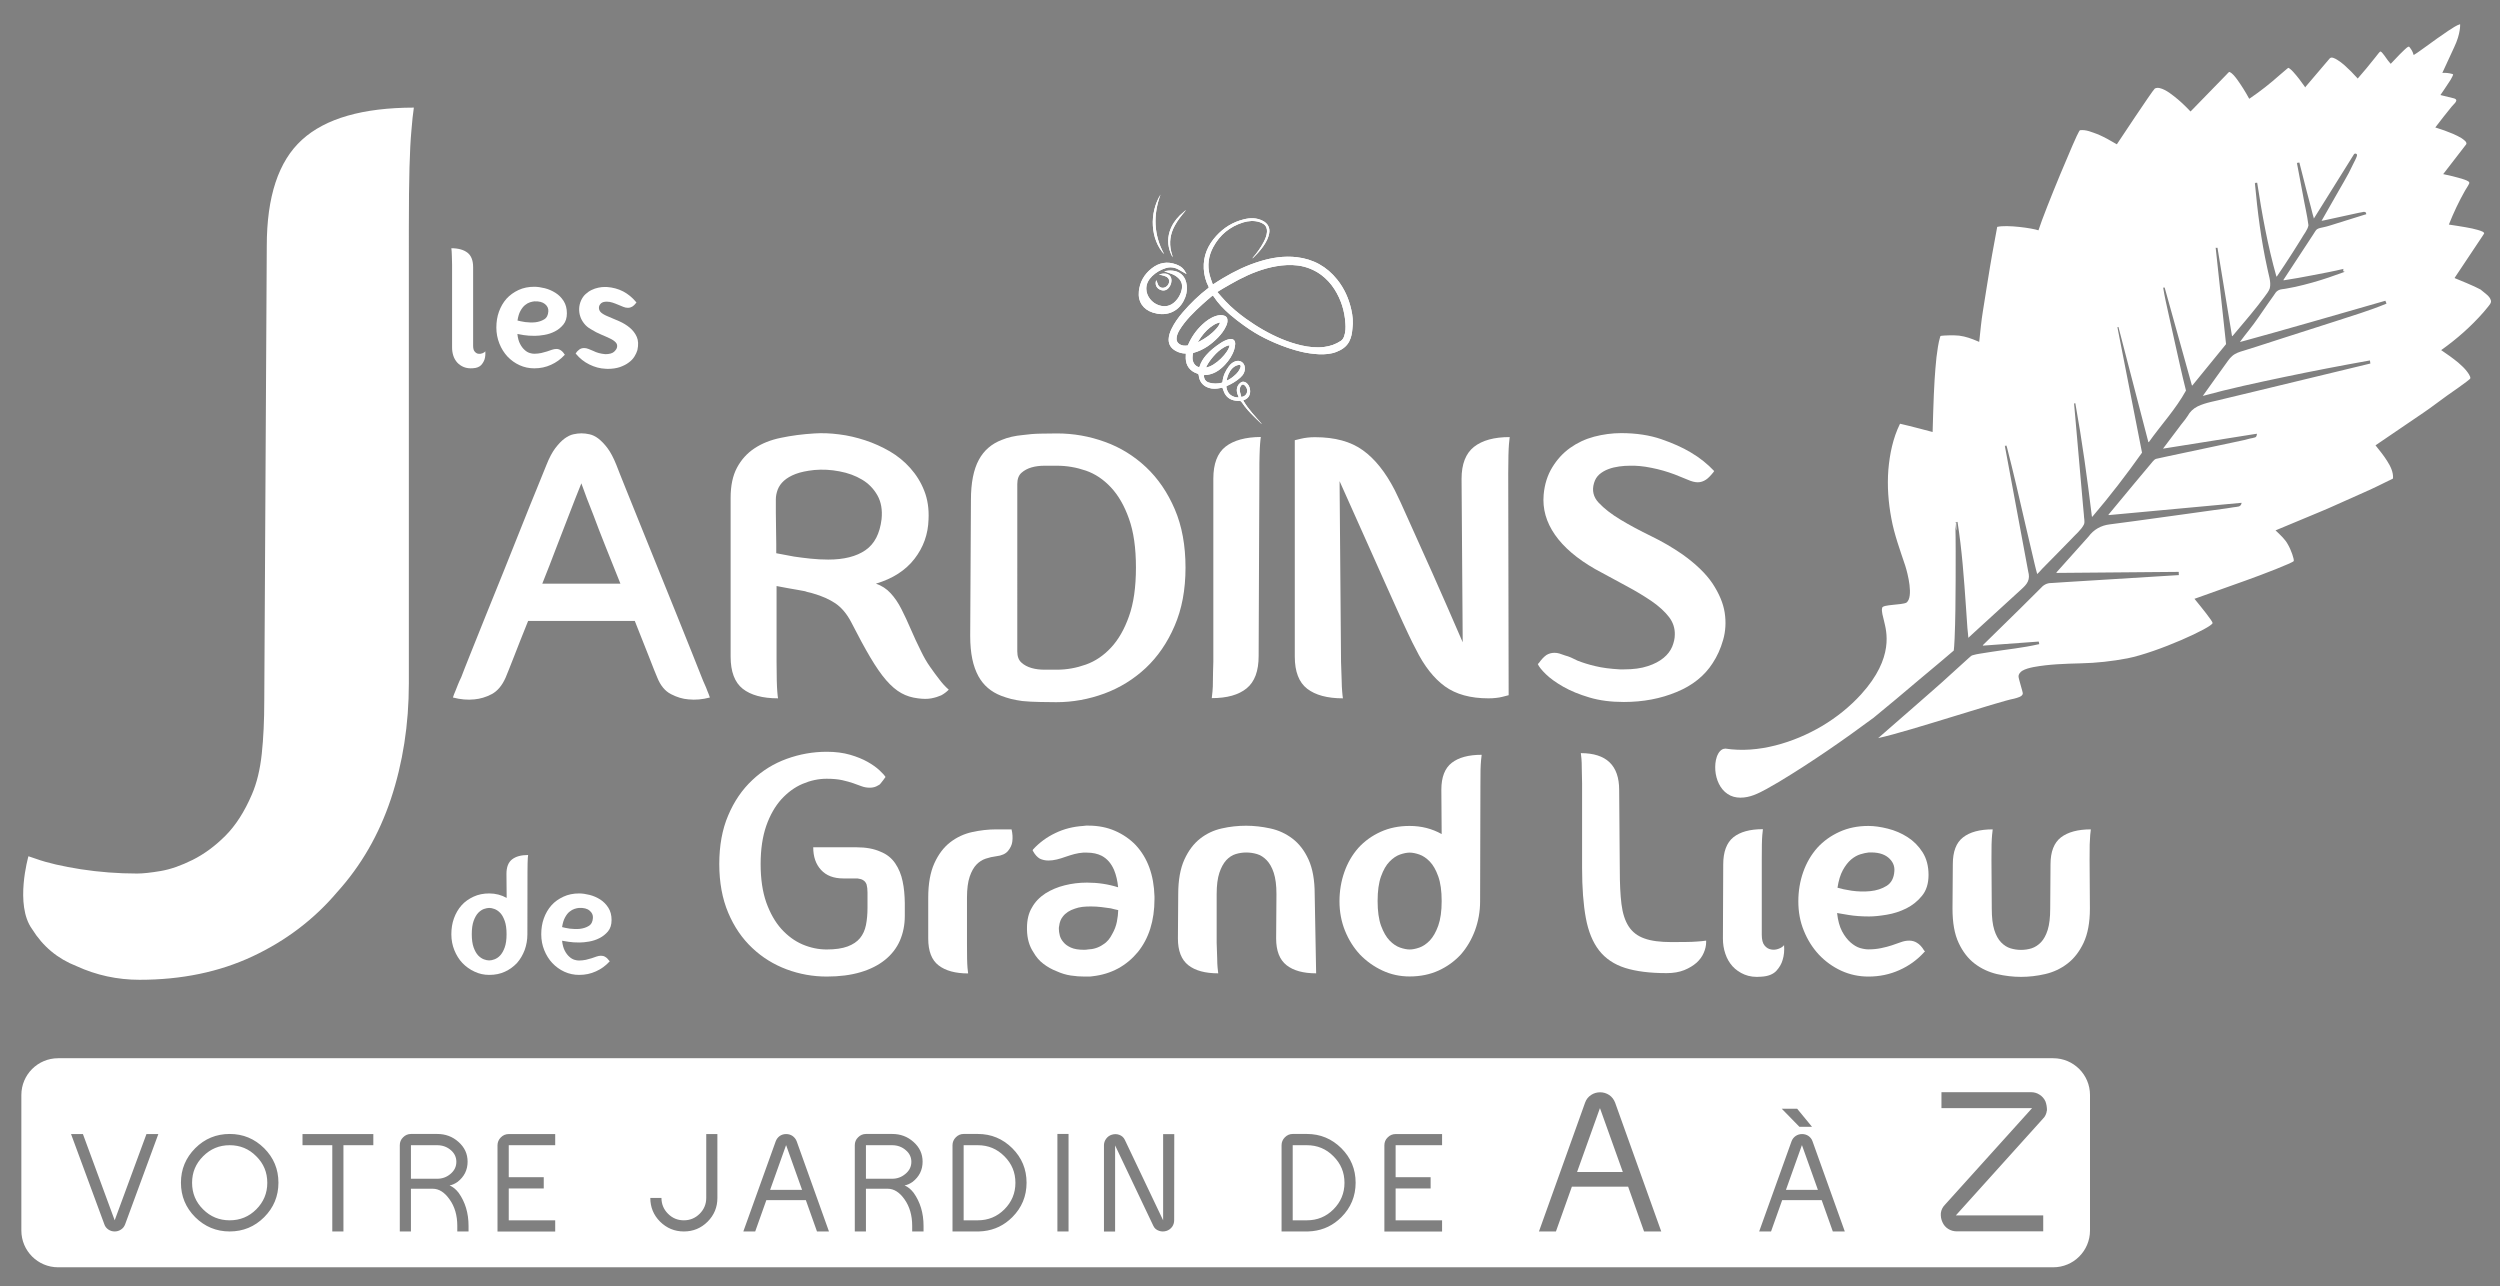
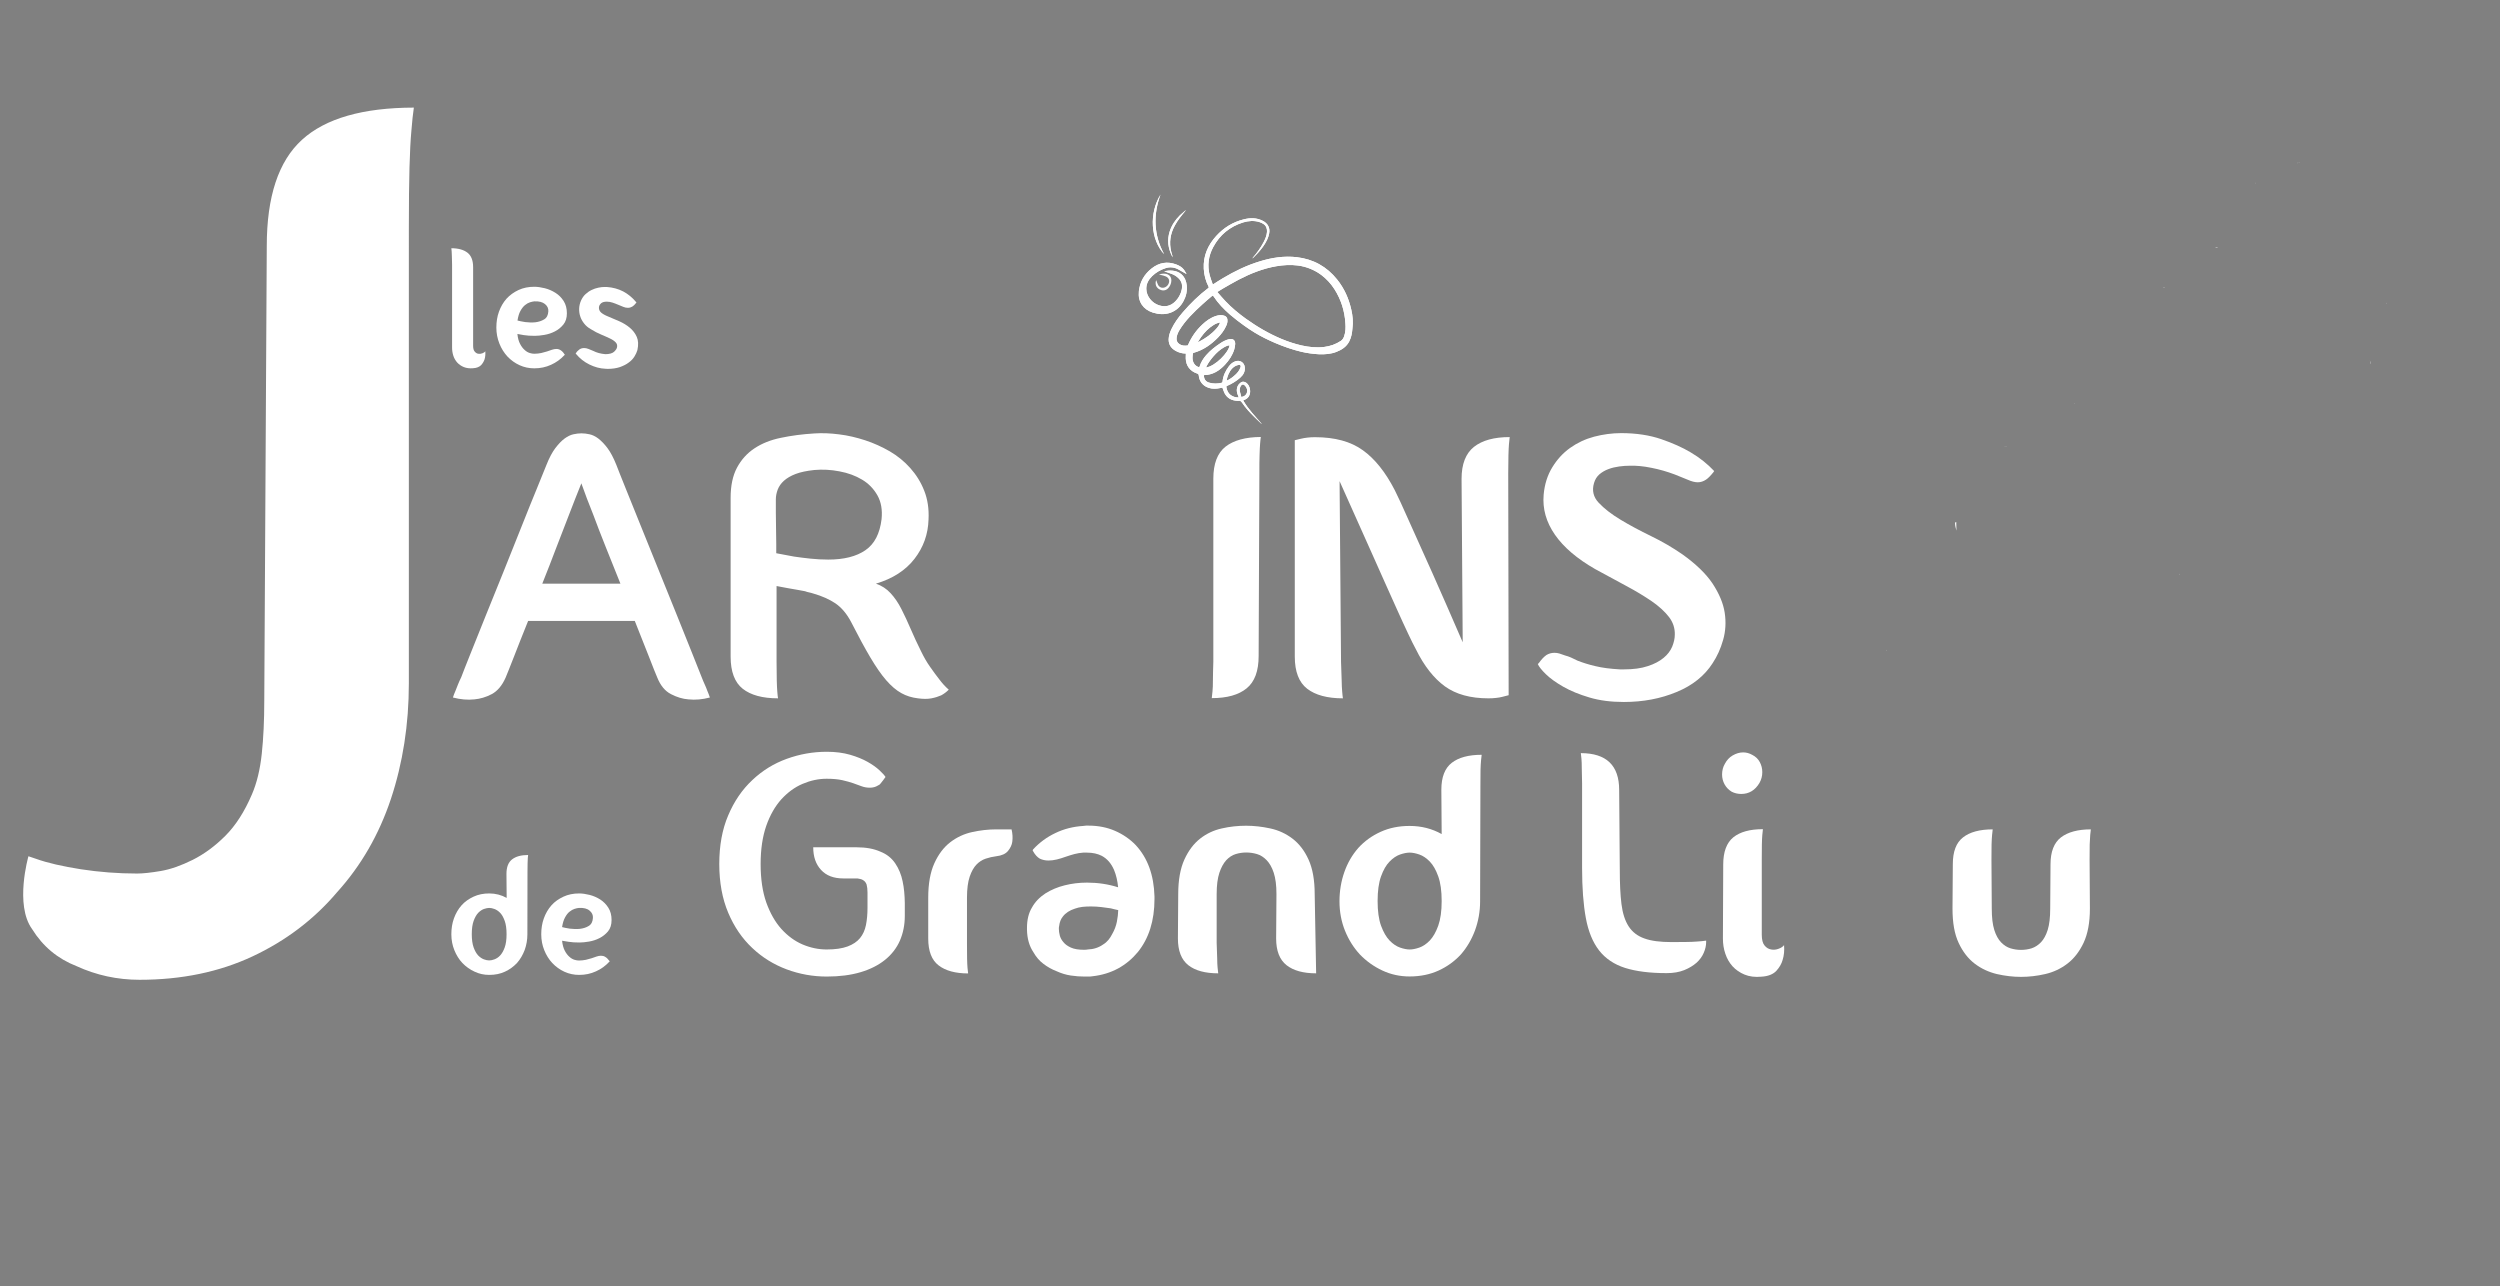
<svg xmlns="http://www.w3.org/2000/svg" version="1.1" id="Calque_1" x="0px" y="0px" viewBox="0 0 240 123.47" style="enable-background:new 0 0 240 123.47;" xml:space="preserve">
  <rect x="0" y="0" width="240" height="123.47" fill="#808080" stroke="none" />
  <style type="text/css">
	.st0{fill:#375738;}
	.st1{fill:#FFFFFF;}
</style>
  <path class="st0" d="M-3.77,113.97c-0.09,0.15-0.18,0.31-0.28,0.48c-0.03,0.01-0.08,0.01-0.11,0.02  C-4.03,114.31-3.9,114.13-3.77,113.97z" />
  <g>
    <path class="st1" d="M181.08,62.39l0.04,0.11C181.12,62.45,181.11,62.39,181.08,62.39z M187.9,50.15l-0.11,0.01l-0.1,0.01v0.01   c0.04,0.25,0.08,0.5,0.11,0.76c0-0.39,0-0.66-0.01-0.77L187.9,50.15z M192.54,42.84l-0.09,0.01v0.01L192.54,42.84h0.08v-0.01   L192.54,42.84z M199.1,38.76v0.01l0.07-0.01H199.1z M207.74,27.62l-0.07,0.01v0.01l0.07-0.01l0.07-0.01v-0.01L207.74,27.62z    M209.19,54.9l0.01,0.15L209.19,54.9L209.19,54.9z M209.2,55.05v0.15h0.01L209.2,55.05z M212.7,23.79v0.02h0.18v-0.02H212.7z    M216.48,17.57v0.01l0.11-0.02L216.48,17.57z M220.63,15.63l-0.12,0.02v0.01L220.63,15.63l0.12-0.01v-0.01L220.63,15.63z    M227.51,34.6L227.51,34.6l0.02,0.15l0.02,0.15h0.02L227.51,34.6z M229.07,29.04L229.07,29.04l0.03,0.12h0.01L229.07,29.04z    M209.86,37.53c0,0.01,0.01,0.02,0.01,0.03v-0.04C209.87,37.51,209.87,37.53,209.86,37.53z" />
    <path class="st1" d="M187.8,50.16l-0.1,0.01v0.01l0.1-0.01l0.11-0.02L187.8,50.16z M192.54,42.84l-0.09,0.01v0.01L192.54,42.84   h0.08v-0.01L192.54,42.84z M199.1,38.76v0.01l0.07-0.01H199.1z M207.74,27.62l-0.07,0.01v0.01l0.07-0.01l0.07-0.01v-0.01   L207.74,27.62z M209.19,54.9l0.01,0.15L209.19,54.9L209.19,54.9z M209.2,55.05v0.15h0.01L209.2,55.05z M212.7,23.79v0.02h0.18   v-0.02H212.7z M216.48,17.57v0.01l0.11-0.02L216.48,17.57z M220.63,15.63l-0.12,0.02v0.01L220.63,15.63l0.12-0.01v-0.01   L220.63,15.63z M227.51,34.6L227.51,34.6l0.02,0.15l0.02,0.15h0.02L227.51,34.6z M229.07,29.04L229.07,29.04l0.03,0.12h0.01   L229.07,29.04z M209.19,54.9l0.01,0.15L209.19,54.9L209.19,54.9z M209.2,55.05v0.15h0.01L209.2,55.05z M212.7,23.79v0.02h0.18   v-0.02H212.7z M216.48,17.57v0.01l0.11-0.02L216.48,17.57z M220.63,15.63l-0.12,0.02v0.01L220.63,15.63l0.12-0.01v-0.01   L220.63,15.63z M227.51,34.6L227.51,34.6l0.02,0.15l0.02,0.15h0.02L227.51,34.6z M229.07,29.04L229.07,29.04l0.03,0.12h0.01   L229.07,29.04z M239.17,28.84c0,0.01,0,0.03,0.01,0.04v-0.03L239.17,28.84z M207.74,27.62l-0.07,0.01v0.01l0.07-0.01l0.07-0.01   v-0.01L207.74,27.62z M199.1,38.76v0.01l0.07-0.01H199.1z M192.54,42.84l-0.09,0.01v0.01L192.54,42.84h0.08v-0.01L192.54,42.84z    M187.9,50.15l-0.11,0.01l-0.1,0.01v0.01c0.04,0.25,0.08,0.5,0.11,0.76c0-0.39,0-0.66-0.01-0.77L187.9,50.15z" />
-     <path class="st1" d="M239.13,28.86c0.05,0.23-0.14,0.4-0.27,0.58l-0.43,0.52c-1.2,1.37-2.57,2.58-4.05,3.63l-0.03,0.02l0.03,0.02   c0.55,0.37,1.1,0.76,1.61,1.18c0.25,0.23,0.5,0.44,0.71,0.69c0.21,0.25,0.5,0.64,0.45,0.83c-0.03,0.13-2.22,1.64-2.22,1.64   c-0.76,0.54-1.48,1.11-2.25,1.63l-4.6,3.13l-0.03,0.03l0.03,0.03c0.38,0.48,0.77,0.95,1.09,1.47c0.32,0.5,0.6,1.07,0.56,1.66   c0,0.01-0.01,0.02-0.02,0.03c-0.9,0.44-1.8,0.9-2.72,1.3l-2.8,1.25c-0.93,0.43-1.88,0.8-2.82,1.2l-2.83,1.18l-0.09,0.03l0.06,0.06   c0.41,0.4,0.86,0.79,1.13,1.3c0.29,0.48,0.62,1.43,0.56,1.59s-3.06,1.32-4.64,1.88l-4.79,1.71l-0.1,0.03l0.06,0.08   c0.59,0.72,1.7,2.09,1.68,2.25c-0.05,0.43-5.27,2.81-8.17,3.39c-1.48,0.28-2.98,0.45-4.49,0.48c-1.51,0.04-3.02,0.08-4.54,0.36   c-0.37,0.08-0.75,0.16-1.1,0.37c-0.16,0.12-0.33,0.29-0.33,0.53c0,0.23,0.42,1.49,0.41,1.64c-0.03,0.29-0.5,0.4-0.83,0.49   c-1.48,0.27-10.04,3.12-12.98,3.77c-0.02,0.01-0.05,0.01-0.08,0.02l0.06-0.05l3.44-3c1.17-1.04,2.35-2.03,3.49-3.09l1.72-1.56   l0.22-0.19c0.06-0.05,0.12-0.06,0.23-0.09c0.17-0.05,0.37-0.09,0.56-0.12l1.14-0.18c1.51-0.24,3.01-0.38,4.54-0.73h0.05v-0.01   c0.01,0,0.01,0,0.02,0l-0.05-0.25l-5.34,0.39c-0.03,0-0.04-0.03-0.02-0.05l3.57-3.5l1.93-1.92c0.3-0.35,0.64-0.55,1.09-0.54   l1.36-0.09l10.85-0.67h0.01l-0.01-0.15V54.9h-0.01L197.44,55c-0.02,0-0.04-0.03-0.02-0.05l3.08-3.44c0.5-0.68,1.2-1.07,2.03-1.17   l2.49-0.33l5-0.69l2.51-0.35l1.24-0.17l0.63-0.1l0.31-0.04l0.16-0.03c0.01,0,0.03,0,0.06-0.01l0.02-0.01   c0.01,0,0.02-0.01,0.03-0.01c0.08-0.04,0.15-0.11,0.16-0.15l0.06-0.18l-0.23,0.02l-12.53,1.16c-0.03,0-0.04-0.03-0.02-0.05   l2.48-2.99l1.39-1.66c0.24-0.26,0.45-0.62,0.69-0.7l1.05-0.23l4.24-0.9l2.12-0.45l1.07-0.23L216,42.1l0.26-0.05l0.14-0.04   c0.03-0.01,0.01,0.01,0.11-0.03c0.08-0.03,0.13-0.14,0.13-0.18l0.03-0.16l-0.22,0.03l-8.8,1.4l1.5-1.99   c0.27-0.39,0.59-0.72,0.86-1.14c0.23-0.42,0.54-0.71,0.95-0.92c0.82-0.4,1.8-0.52,2.71-0.77l2.79-0.67l11.09-2.68h0.02l-0.06-0.3   h-0.01l-0.03,0.01c-2.75,0.49-5.49,1.02-8.22,1.59c-2.6,0.55-5.21,1.1-7.78,1.81l1.27-1.78l0.77-1.07   c0.27-0.35,0.48-0.73,0.78-0.98c0.3-0.27,0.7-0.4,1.12-0.52l1.24-0.39l2.51-0.81l4.99-1.6c1.66-0.54,3.33-1.04,4.95-1.71h0.01   L229,28.88v-0.01l-7.17,2.06l-3.6,1.02l-1.8,0.5l-0.9,0.25l-0.45,0.12l-0.05,0.01c0.57-0.79,1.22-1.53,1.77-2.35l0.95-1.37   l0.48-0.68l0.24-0.35c0.06-0.09,0.16-0.16,0.27-0.22c0.19-0.11,0.5-0.1,0.77-0.16l0.83-0.16c0.55-0.12,1.09-0.26,1.63-0.41   c1.08-0.3,2.13-0.67,3.17-1.05h-0.03c-0.02,0.01-0.02,0-0.03,0.01h-0.01c-0.01-0.01-0.02,0-0.08-0.03   c-0.01-0.01-0.04-0.03-0.04-0.06c0.03-0.01,0.08-0.02,0.11-0.04c-0.03,0-0.06,0.01-0.12,0.02c-0.01-0.02-0.01-0.03-0.01-0.05   c0.01-0.05,0.04-0.08,0.05-0.09c0.03-0.02,0.04-0.02,0.04-0.02h-0.05l-0.1,0.02l-0.19,0.04l-0.39,0.09l-0.77,0.16l-1.55,0.3   c-0.91,0.18-1.82,0.34-2.73,0.48c-0.02,0-0.04-0.02-0.03-0.04l2.84-4.33c0.12-0.17,0.26-0.45,0.38-0.53   c0.15-0.1,0.38-0.15,0.6-0.19c0.46-0.09,0.91-0.26,1.35-0.39l2.66-0.83l0.12-0.03l-0.02-0.13c-0.02-0.06-0.11-0.1-0.17-0.1   c-0.04-0.01-0.06-0.01-0.05,0l-0.06,0.01l-0.14,0.03l-0.28,0.05l-1.65,0.36l-1.1,0.24l-0.55,0.12l-0.27,0.05l1.7-2.98   c0.3-0.53,0.62-1.06,0.91-1.61l0.41-0.83l0.21-0.42l0.1-0.22l0.04-0.11l0.02-0.05l0.01-0.04c0.01-0.04,0-0.16-0.06-0.17l-0.11-0.03   L226,14.78l-3.87,6.2l-0.02-0.09l-0.1-0.35l-0.18-0.71l-0.37-1.4l-0.72-2.82V15.6l-0.12,0.02l-0.12,0.02v0.01l0.01,0.03l0.56,2.97   c0.17,0.99,0.43,2.05,0.54,2.97c0,0,0,0.01,0,0.01c-0.07,0.44-0.45,0.86-0.69,1.3l-0.81,1.29c-0.51,0.78-1.02,1.59-1.53,2.32   c-0.01,0.02-0.04,0.01-0.05-0.01c-0.83-2.95-1.38-5.97-1.84-8.99l-0.11,0.01l-0.11,0.01v0.01c0,0.01,0,0.01,0,0.02   c0.25,2.72,0.59,5.43,1.18,8.11c0.12,0.66,0.4,1.35,0.25,1.97c-0.09,0.29-0.32,0.56-0.52,0.84l-0.62,0.81   c-0.79,1.01-1.63,1.97-2.44,2.94c-0.02,0.02-0.05,0.01-0.05-0.01l-1.39-8.45v-0.02h-0.18v0.02l0.01,0.04l0.99,9.19   c0,0.01,0,0.02-0.01,0.02l-3.22,3.95c-0.01,0.02-0.04,0.01-0.05-0.01l-2.59-9.3l-0.03-0.09v-0.01l-0.06,0.01l-0.08,0.01v0.01   l0.01,0.02c0.13,0.84,0.32,1.64,0.5,2.46l0.55,2.48c0.37,1.64,0.72,3.28,1.13,4.9c0,0.01,0,0.01,0,0.02   c-0.97,1.77-2.38,3.28-3.56,4.94c-0.01,0.02-0.04,0.01-0.05-0.01l-2.87-11.04l-0.05,0.01l-0.05,0.01l2.36,12.03   c0,0.01,0,0.02,0,0.02c-1.5,2.12-3.08,4.17-4.76,6.14c-0.02,0.02-0.05,0.01-0.05-0.02c-0.44-3.63-0.94-7.28-1.59-10.87l-0.06,0.01   h-0.06v0.02l0.68,7.75l0.17,1.94l0.09,0.97c0,0.31,0.12,0.68,0.01,0.94c-0.27,0.55-0.82,0.97-1.25,1.45l-1.36,1.39l-1.37,1.39   l-0.33,0.36l-0.18,0.18c-0.09-0.3-0.16-0.63-0.24-0.94l-0.89-3.8c-0.58-2.54-1.16-5.06-1.81-7.58v-0.01l-0.08,0.01l-0.09,0.01v0.01   c0,0.01,0.01,0.02,0.01,0.03l1.49,8.01l0.75,4.03c0.09,0.32,0.1,0.66-0.04,0.95c-0.13,0.29-0.38,0.52-0.63,0.75l-1.51,1.38   l-3.02,2.76l-0.38,0.35l-0.17,0.16c-0.03-0.3-0.05-0.63-0.09-0.94l-0.14-2.04c-0.19-2.72-0.38-5.45-0.81-8.15l-0.11,0.01l-0.1,0.01   v0.01c0.05,1.86,0.03,3.73,0.03,5.59c-0.01,1.87-0.02,3.75-0.1,5.6l-0.04,0.7l-0.03,0.33c-0.01,0.03,0,0.06-0.01,0.1l-0.14,0.12   l-1.07,0.91l-2.15,1.8c-1.43,1.21-2.86,2.42-4.31,3.6v0.01l-0.01,0.01v-0.01c-2.94,2.18-5.96,4.27-9.09,6.16   c-0.79,0.45-1.58,0.95-2.41,1.27c-0.82,0.31-1.8,0.4-2.53-0.1c-0.73-0.48-1.11-1.38-1.18-2.26c-0.03-0.44,0-0.89,0.14-1.3   c0.14-0.41,0.42-0.8,0.82-0.79l-0.02-0.01c1.61,0.25,3.26,0.1,4.83-0.3c1.57-0.4,3.08-1.04,4.47-1.86   c1.38-0.82,2.67-1.85,3.76-3.05c3.22-3.55,2.41-6.1,2.2-7.02c-0.09-0.45-0.28-0.92-0.18-1.29c0.06-0.32,1.88-0.25,2.33-0.49   c0.7-0.54,0.12-2.8-0.12-3.55c-0.5-1.5-1.05-2.99-1.33-4.52c-0.29-1.54-0.41-3.11-0.29-4.68c0.13-1.51,0.44-3.04,1.11-4.4   c0.01-0.01,0.02-0.02,0.03-0.02c0.9,0.2,3.11,0.79,3.11,0.79s0.09-3.55,0.19-5.01c0.04-0.72,0.11-1.45,0.18-2.17   c0.09-0.66,0.17-1.36,0.36-1.98c0.01-0.04,0.04-0.06,0.07-0.07c0.25-0.04,1.21-0.08,1.75-0.02c0.62,0.08,1.2,0.29,1.78,0.54   l0.14,0.06l0.02-0.16c0.1-0.92,0.18-1.84,0.33-2.75c0,0,0.72-4.56,0.89-5.46l0.49-2.67c0.94-0.23,3.41,0.13,3.96,0.33   c0.63-1.98,3.61-9.09,3.9-9.5l0.08-0.11c0.31-0.04,0.59,0.01,0.87,0.09c0.3,0.09,0.6,0.21,0.9,0.32c0.58,0.26,1.14,0.56,1.7,0.9   l0.08,0.04l0.05-0.08c0,0,3.36-5.08,3.59-5.27c0.27-0.15,0.64-0.02,0.94,0.13c0.31,0.16,0.6,0.36,0.87,0.58   c0.56,0.43,1.08,0.92,1.57,1.44l0.05,0.05l0.05-0.05l3-3.08l0.37-0.38c0.12-0.11,0.27-0.33,0.33-0.28   c0.28,0.12,0.51,0.44,0.72,0.71c0.41,0.57,0.8,1.19,1.13,1.8l0.04,0.06l0.06-0.04c1-0.68,1.95-1.43,2.86-2.24l0.68-0.58   c0.04-0.04,0.13-0.11,0.14-0.11c0.04,0.01,0.11,0.04,0.16,0.09c0.12,0.09,0.22,0.19,0.32,0.3c0.4,0.44,0.77,0.93,1.1,1.41   l0.05,0.08l0.05-0.08l2.29-2.69c0.17-0.21,0.5-0.02,0.72,0.11c0.25,0.15,0.48,0.33,0.7,0.52c0.44,0.39,0.85,0.81,1.24,1.24   l0.04,0.05l0.04-0.05c0.54-0.62,1.07-1.25,1.58-1.9l0.38-0.48c0.06-0.08,0.15-0.17,0.19-0.17c0.05,0.01,0.14,0.09,0.19,0.16   c0.26,0.3,0.46,0.67,0.75,0.98l0.04,0.04l0.04-0.04l0.83-0.87l0.43-0.42c0.14-0.12,0.3-0.3,0.44-0.32h0.01   c0.01,0,0.09,0.09,0.12,0.14c0.04,0.06,0.09,0.13,0.13,0.19c0.08,0.14,0.15,0.28,0.18,0.42l0.02,0.06l0.05-0.03   c0.4-0.24,0.73-0.51,1.11-0.77l1.08-0.78l1.1-0.76c0.36-0.23,0.79-0.53,1.12-0.62c0,0,0.07,0.88-0.57,2.21l-1.14,2.47l0.06-0.01   c0.27-0.01,0.56,0.02,0.83,0.09c0.05,0.01,0.14,0.04,0.15,0.06c0.02,0.03-0.17,0.41-0.25,0.53c-0.3,0.48-0.97,1.45-0.97,1.45   s0.86,0.21,1.26,0.31c0.61,0.15-0.01,0.57-0.17,0.79c-0.53,0.65-1.05,1.31-1.55,1.97l-0.03,0.04l0.05,0.02   c0.56,0.17,1.12,0.37,1.66,0.6c0.27,0.12,0.54,0.25,0.79,0.4c0.12,0.09,0.24,0.16,0.35,0.27c0.1,0.09,0.19,0.24,0.1,0.35   l-2.17,2.81l-0.03,0.03l0.04,0.01c0.58,0.12,1.17,0.26,1.74,0.43c0.25,0.09,0.68,0.2,0.73,0.37c0.05,0.1-0.27,0.52-0.41,0.78   c-0.59,1.04-1.1,2.12-1.54,3.23l-0.01,0.03h0.03c0,0,1.5,0.22,2.2,0.37c0.35,0.09,0.7,0.16,1.02,0.31   c0.06,0.04,0.17,0.11,0.13,0.18c-0.03,0.06-0.1,0.14-0.14,0.22l-0.3,0.45l-2.38,3.57c-0.01,0.02,0,0.04,0.01,0.04   c0.25,0.1,1.95,0.79,2.47,1.09C238.57,28.17,239.03,28.43,239.13,28.86z" />
  </g>
-   <path class="st1" d="M24.6,111c-0.7-0.7-1.55-1.06-2.55-1.06c-1,0-1.84,0.35-2.55,1.06s-1.06,1.55-1.06,2.55  c0,1,0.35,1.85,1.06,2.55c0.7,0.7,1.55,1.05,2.55,1.05c1,0,1.85-0.35,2.55-1.05c0.7-0.7,1.06-1.55,1.06-2.55  C25.66,112.55,25.31,111.7,24.6,111z M24.6,111c-0.7-0.7-1.55-1.06-2.55-1.06c-1,0-1.84,0.35-2.55,1.06s-1.06,1.55-1.06,2.55  c0,1,0.35,1.85,1.06,2.55c0.7,0.7,1.55,1.05,2.55,1.05c1,0,1.85-0.35,2.55-1.05c0.7-0.7,1.06-1.55,1.06-2.55  C25.66,112.55,25.31,111.7,24.6,111z M24.6,111c-0.7-0.7-1.55-1.06-2.55-1.06c-1,0-1.84,0.35-2.55,1.06s-1.06,1.55-1.06,2.55  c0,1,0.35,1.85,1.06,2.55c0.7,0.7,1.55,1.05,2.55,1.05c1,0,1.85-0.35,2.55-1.05c0.7-0.7,1.06-1.55,1.06-2.55  C25.66,112.55,25.31,111.7,24.6,111z M43.3,110.43c-0.36-0.32-0.81-0.49-1.33-0.49h-2.51v3.22h2.51c0.48,0,0.9-0.15,1.26-0.45  c0.39-0.32,0.58-0.71,0.58-1.18C43.81,111.1,43.64,110.73,43.3,110.43z M43.3,110.43c-0.36-0.32-0.81-0.49-1.33-0.49h-2.51v3.22  h2.51c0.48,0,0.9-0.15,1.26-0.45c0.39-0.32,0.58-0.71,0.58-1.18C43.81,111.1,43.64,110.73,43.3,110.43z M24.6,111  c-0.7-0.7-1.55-1.06-2.55-1.06c-1,0-1.84,0.35-2.55,1.06s-1.06,1.55-1.06,2.55c0,1,0.35,1.85,1.06,2.55c0.7,0.7,1.55,1.05,2.55,1.05  c1,0,1.85-0.35,2.55-1.05c0.7-0.7,1.06-1.55,1.06-2.55C25.66,112.55,25.31,111.7,24.6,111z M24.6,111c-0.7-0.7-1.55-1.06-2.55-1.06  c-1,0-1.84,0.35-2.55,1.06s-1.06,1.55-1.06,2.55c0,1,0.35,1.85,1.06,2.55c0.7,0.7,1.55,1.05,2.55,1.05c1,0,1.85-0.35,2.55-1.05  c0.7-0.7,1.06-1.55,1.06-2.55C25.66,112.55,25.31,111.7,24.6,111z M43.3,110.43c-0.36-0.32-0.81-0.49-1.33-0.49h-2.51v3.22h2.51  c0.48,0,0.9-0.15,1.26-0.45c0.39-0.32,0.58-0.71,0.58-1.18C43.81,111.1,43.64,110.73,43.3,110.43z M75.47,109.94L75.47,109.94  l-1.54,4.29H77L75.47,109.94z M75.47,109.94L75.47,109.94l-1.54,4.29H77L75.47,109.94z M43.3,110.43c-0.36-0.32-0.81-0.49-1.33-0.49  h-2.51v3.22h2.51c0.48,0,0.9-0.15,1.26-0.45c0.39-0.32,0.58-0.71,0.58-1.18C43.81,111.1,43.64,110.73,43.3,110.43z M24.6,111  c-0.7-0.7-1.55-1.06-2.55-1.06c-1,0-1.84,0.35-2.55,1.06s-1.06,1.55-1.06,2.55c0,1,0.35,1.85,1.06,2.55c0.7,0.7,1.55,1.05,2.55,1.05  c1,0,1.85-0.35,2.55-1.05c0.7-0.7,1.06-1.55,1.06-2.55C25.66,112.55,25.31,111.7,24.6,111z M24.6,111c-0.7-0.7-1.55-1.06-2.55-1.06  c-1,0-1.84,0.35-2.55,1.06s-1.06,1.55-1.06,2.55c0,1,0.35,1.85,1.06,2.55c0.7,0.7,1.55,1.05,2.55,1.05c1,0,1.85-0.35,2.55-1.05  c0.7-0.7,1.06-1.55,1.06-2.55C25.66,112.55,25.31,111.7,24.6,111z M43.3,110.43c-0.36-0.32-0.81-0.49-1.33-0.49h-2.51v3.22h2.51  c0.48,0,0.9-0.15,1.26-0.45c0.39-0.32,0.58-0.71,0.58-1.18C43.81,111.1,43.64,110.73,43.3,110.43z M75.47,109.94L75.47,109.94  l-1.54,4.29H77L75.47,109.94z M86.97,110.43c-0.36-0.32-0.8-0.49-1.33-0.49h-2.51v3.22h2.51c0.48,0,0.9-0.15,1.26-0.45  c0.39-0.32,0.58-0.71,0.58-1.18C87.49,111.1,87.32,110.73,86.97,110.43z M96.42,111c-0.7-0.7-1.55-1.06-2.55-1.06h-1.36v7.21h1.36  c1,0,1.85-0.35,2.55-1.05c0.7-0.7,1.06-1.55,1.06-2.55C97.47,112.55,97.12,111.7,96.42,111z M96.42,111  c-0.7-0.7-1.55-1.06-2.55-1.06h-1.36v7.21h1.36c1,0,1.85-0.35,2.55-1.05c0.7-0.7,1.06-1.55,1.06-2.55  C97.47,112.55,97.12,111.7,96.42,111z M86.97,110.43c-0.36-0.32-0.8-0.49-1.33-0.49h-2.51v3.22h2.51c0.48,0,0.9-0.15,1.26-0.45  c0.39-0.32,0.58-0.71,0.58-1.18C87.49,111.1,87.32,110.73,86.97,110.43z M75.47,109.94L75.47,109.94l-1.54,4.29H77L75.47,109.94z   M43.3,110.43c-0.36-0.32-0.81-0.49-1.33-0.49h-2.51v3.22h2.51c0.48,0,0.9-0.15,1.26-0.45c0.39-0.32,0.58-0.71,0.58-1.18  C43.81,111.1,43.64,110.73,43.3,110.43z M24.6,111c-0.7-0.7-1.55-1.06-2.55-1.06c-1,0-1.84,0.35-2.55,1.06s-1.06,1.55-1.06,2.55  c0,1,0.35,1.85,1.06,2.55c0.7,0.7,1.55,1.05,2.55,1.05c1,0,1.85-0.35,2.55-1.05c0.7-0.7,1.06-1.55,1.06-2.55  C25.66,112.55,25.31,111.7,24.6,111z M24.6,111c-0.7-0.7-1.55-1.06-2.55-1.06c-1,0-1.84,0.35-2.55,1.06s-1.06,1.55-1.06,2.55  c0,1,0.35,1.85,1.06,2.55c0.7,0.7,1.55,1.05,2.55,1.05c1,0,1.85-0.35,2.55-1.05c0.7-0.7,1.06-1.55,1.06-2.55  C25.66,112.55,25.31,111.7,24.6,111z M43.3,110.43c-0.36-0.32-0.81-0.49-1.33-0.49h-2.51v3.22h2.51c0.48,0,0.9-0.15,1.26-0.45  c0.39-0.32,0.58-0.71,0.58-1.18C43.81,111.1,43.64,110.73,43.3,110.43z M75.47,109.94L75.47,109.94l-1.54,4.29H77L75.47,109.94z   M86.97,110.43c-0.36-0.32-0.8-0.49-1.33-0.49h-2.51v3.22h2.51c0.48,0,0.9-0.15,1.26-0.45c0.39-0.32,0.58-0.71,0.58-1.18  C87.49,111.1,87.32,110.73,86.97,110.43z M96.42,111c-0.7-0.7-1.55-1.06-2.55-1.06h-1.36v7.21h1.36c1,0,1.85-0.35,2.55-1.05  c0.7-0.7,1.06-1.55,1.06-2.55C97.47,112.55,97.12,111.7,96.42,111z M96.42,111c-0.7-0.7-1.55-1.06-2.55-1.06h-1.36v7.21h1.36  c1,0,1.85-0.35,2.55-1.05c0.7-0.7,1.06-1.55,1.06-2.55C97.47,112.55,97.12,111.7,96.42,111z M86.97,110.43  c-0.36-0.32-0.8-0.49-1.33-0.49h-2.51v3.22h2.51c0.48,0,0.9-0.15,1.26-0.45c0.39-0.32,0.58-0.71,0.58-1.18  C87.49,111.1,87.32,110.73,86.97,110.43z M75.47,109.94L75.47,109.94l-1.54,4.29H77L75.47,109.94z M43.3,110.43  c-0.36-0.32-0.81-0.49-1.33-0.49h-2.51v3.22h2.51c0.48,0,0.9-0.15,1.26-0.45c0.39-0.32,0.58-0.71,0.58-1.18  C43.81,111.1,43.64,110.73,43.3,110.43z M24.6,111c-0.7-0.7-1.55-1.06-2.55-1.06c-1,0-1.84,0.35-2.55,1.06s-1.06,1.55-1.06,2.55  c0,1,0.35,1.85,1.06,2.55c0.7,0.7,1.55,1.05,2.55,1.05c1,0,1.85-0.35,2.55-1.05c0.7-0.7,1.06-1.55,1.06-2.55  C25.66,112.55,25.31,111.7,24.6,111z M24.6,111c-0.7-0.7-1.55-1.06-2.55-1.06c-1,0-1.84,0.35-2.55,1.06s-1.06,1.55-1.06,2.55  c0,1,0.35,1.85,1.06,2.55c0.7,0.7,1.55,1.05,2.55,1.05c1,0,1.85-0.35,2.55-1.05c0.7-0.7,1.06-1.55,1.06-2.55  C25.66,112.55,25.31,111.7,24.6,111z M43.3,110.43c-0.36-0.32-0.81-0.49-1.33-0.49h-2.51v3.22h2.51c0.48,0,0.9-0.15,1.26-0.45  c0.39-0.32,0.58-0.71,0.58-1.18C43.81,111.1,43.64,110.73,43.3,110.43z M75.47,109.94L75.47,109.94l-1.54,4.29H77L75.47,109.94z   M86.97,110.43c-0.36-0.32-0.8-0.49-1.33-0.49h-2.51v3.22h2.51c0.48,0,0.9-0.15,1.26-0.45c0.39-0.32,0.58-0.71,0.58-1.18  C87.49,111.1,87.32,110.73,86.97,110.43z M96.42,111c-0.7-0.7-1.55-1.06-2.55-1.06h-1.36v7.21h1.36c1,0,1.85-0.35,2.55-1.05  c0.7-0.7,1.06-1.55,1.06-2.55C97.47,112.55,97.12,111.7,96.42,111z M128.01,111c-0.7-0.7-1.55-1.06-2.55-1.06h-1.36v7.21h1.36  c1,0,1.85-0.35,2.55-1.05c0.7-0.7,1.06-1.55,1.06-2.55C129.06,112.55,128.71,111.7,128.01,111z M128.01,111  c-0.7-0.7-1.55-1.06-2.55-1.06h-1.36v7.21h1.36c1,0,1.85-0.35,2.55-1.05c0.7-0.7,1.06-1.55,1.06-2.55  C129.06,112.55,128.71,111.7,128.01,111z M96.42,111c-0.7-0.7-1.55-1.06-2.55-1.06h-1.36v7.21h1.36c1,0,1.85-0.35,2.55-1.05  c0.7-0.7,1.06-1.55,1.06-2.55C97.47,112.55,97.12,111.7,96.42,111z M86.97,110.43c-0.36-0.32-0.8-0.49-1.33-0.49h-2.51v3.22h2.51  c0.48,0,0.9-0.15,1.26-0.45c0.39-0.32,0.58-0.71,0.58-1.18C87.49,111.1,87.32,110.73,86.97,110.43z M75.47,109.94L75.47,109.94  l-1.54,4.29H77L75.47,109.94z M43.3,110.43c-0.36-0.32-0.81-0.49-1.33-0.49h-2.51v3.22h2.51c0.48,0,0.9-0.15,1.26-0.45  c0.39-0.32,0.58-0.71,0.58-1.18C43.81,111.1,43.64,110.73,43.3,110.43z M24.6,111c-0.7-0.7-1.55-1.06-2.55-1.06  c-1,0-1.84,0.35-2.55,1.06s-1.06,1.55-1.06,2.55c0,1,0.35,1.85,1.06,2.55c0.7,0.7,1.55,1.05,2.55,1.05c1,0,1.85-0.35,2.55-1.05  c0.7-0.7,1.06-1.55,1.06-2.55C25.66,112.55,25.31,111.7,24.6,111z M24.6,111c-0.7-0.7-1.55-1.06-2.55-1.06c-1,0-1.84,0.35-2.55,1.06  s-1.06,1.55-1.06,2.55c0,1,0.35,1.85,1.06,2.55c0.7,0.7,1.55,1.05,2.55,1.05c1,0,1.85-0.35,2.55-1.05c0.7-0.7,1.06-1.55,1.06-2.55  C25.66,112.55,25.31,111.7,24.6,111z M43.3,110.43c-0.36-0.32-0.81-0.49-1.33-0.49h-2.51v3.22h2.51c0.48,0,0.9-0.15,1.26-0.45  c0.39-0.32,0.58-0.71,0.58-1.18C43.81,111.1,43.64,110.73,43.3,110.43z M75.47,109.94L75.47,109.94l-1.54,4.29H77L75.47,109.94z   M86.97,110.43c-0.36-0.32-0.8-0.49-1.33-0.49h-2.51v3.22h2.51c0.48,0,0.9-0.15,1.26-0.45c0.39-0.32,0.58-0.71,0.58-1.18  C87.49,111.1,87.32,110.73,86.97,110.43z M96.42,111c-0.7-0.7-1.55-1.06-2.55-1.06h-1.36v7.21h1.36c1,0,1.85-0.35,2.55-1.05  c0.7-0.7,1.06-1.55,1.06-2.55C97.47,112.55,97.12,111.7,96.42,111z M128.01,111c-0.7-0.7-1.55-1.06-2.55-1.06h-1.36v7.21h1.36  c1,0,1.85-0.35,2.55-1.05c0.7-0.7,1.06-1.55,1.06-2.55C129.06,112.55,128.71,111.7,128.01,111z M153.6,106.39L153.6,106.39  l-2.2,6.12h4.39L153.6,106.39z M172.99,109.94L172.99,109.94l-1.54,4.29h3.07L172.99,109.94z M172.99,109.94L172.99,109.94  l-1.54,4.29h3.07L172.99,109.94z M153.6,106.39L153.6,106.39l-2.2,6.12h4.39L153.6,106.39z M128.01,111  c-0.7-0.7-1.55-1.06-2.55-1.06h-1.36v7.21h1.36c1,0,1.85-0.35,2.55-1.05c0.7-0.7,1.06-1.55,1.06-2.55  C129.06,112.55,128.71,111.7,128.01,111z M96.42,111c-0.7-0.7-1.55-1.06-2.55-1.06h-1.36v7.21h1.36c1,0,1.85-0.35,2.55-1.05  c0.7-0.7,1.06-1.55,1.06-2.55C97.47,112.55,97.12,111.7,96.42,111z M86.97,110.43c-0.36-0.32-0.8-0.49-1.33-0.49h-2.51v3.22h2.51  c0.48,0,0.9-0.15,1.26-0.45c0.39-0.32,0.58-0.71,0.58-1.18C87.49,111.1,87.32,110.73,86.97,110.43z M75.47,109.94L75.47,109.94  l-1.54,4.29H77L75.47,109.94z M43.3,110.43c-0.36-0.32-0.81-0.49-1.33-0.49h-2.51v3.22h2.51c0.48,0,0.9-0.15,1.26-0.45  c0.39-0.32,0.58-0.71,0.58-1.18C43.81,111.1,43.64,110.73,43.3,110.43z M24.6,111c-0.7-0.7-1.55-1.06-2.55-1.06  c-1,0-1.84,0.35-2.55,1.06s-1.06,1.55-1.06,2.55c0,1,0.35,1.85,1.06,2.55c0.7,0.7,1.55,1.05,2.55,1.05c1,0,1.85-0.35,2.55-1.05  c0.7-0.7,1.06-1.55,1.06-2.55C25.66,112.55,25.31,111.7,24.6,111z M24.6,111c-0.7-0.7-1.55-1.06-2.55-1.06c-1,0-1.84,0.35-2.55,1.06  s-1.06,1.55-1.06,2.55c0,1,0.35,1.85,1.06,2.55c0.7,0.7,1.55,1.05,2.55,1.05c1,0,1.85-0.35,2.55-1.05c0.7-0.7,1.06-1.55,1.06-2.55  C25.66,112.55,25.31,111.7,24.6,111z M43.3,110.43c-0.36-0.32-0.81-0.49-1.33-0.49h-2.51v3.22h2.51c0.48,0,0.9-0.15,1.26-0.45  c0.39-0.32,0.58-0.71,0.58-1.18C43.81,111.1,43.64,110.73,43.3,110.43z M75.47,109.94L75.47,109.94l-1.54,4.29H77L75.47,109.94z   M86.97,110.43c-0.36-0.32-0.8-0.49-1.33-0.49h-2.51v3.22h2.51c0.48,0,0.9-0.15,1.26-0.45c0.39-0.32,0.58-0.71,0.58-1.18  C87.49,111.1,87.32,110.73,86.97,110.43z M96.42,111c-0.7-0.7-1.55-1.06-2.55-1.06h-1.36v7.21h1.36c1,0,1.85-0.35,2.55-1.05  c0.7-0.7,1.06-1.55,1.06-2.55C97.47,112.55,97.12,111.7,96.42,111z M128.01,111c-0.7-0.7-1.55-1.06-2.55-1.06h-1.36v7.21h1.36  c1,0,1.85-0.35,2.55-1.05c0.7-0.7,1.06-1.55,1.06-2.55C129.06,112.55,128.71,111.7,128.01,111z M153.6,106.39L153.6,106.39  l-2.2,6.12h4.39L153.6,106.39z M172.99,109.94L172.99,109.94l-1.54,4.29h3.07L172.99,109.94z M172.99,109.94L172.99,109.94  l-1.54,4.29h3.07L172.99,109.94z M153.6,106.39L153.6,106.39l-2.2,6.12h4.39L153.6,106.39z M128.01,111  c-0.7-0.7-1.55-1.06-2.55-1.06h-1.36v7.21h1.36c1,0,1.85-0.35,2.55-1.05c0.7-0.7,1.06-1.55,1.06-2.55  C129.06,112.55,128.71,111.7,128.01,111z M96.42,111c-0.7-0.7-1.55-1.06-2.55-1.06h-1.36v7.21h1.36c1,0,1.85-0.35,2.55-1.05  c0.7-0.7,1.06-1.55,1.06-2.55C97.47,112.55,97.12,111.7,96.42,111z M86.97,110.43c-0.36-0.32-0.8-0.49-1.33-0.49h-2.51v3.22h2.51  c0.48,0,0.9-0.15,1.26-0.45c0.39-0.32,0.58-0.71,0.58-1.18C87.49,111.1,87.32,110.73,86.97,110.43z M75.47,109.94L75.47,109.94  l-1.54,4.29H77L75.47,109.94z M43.3,110.43c-0.36-0.32-0.81-0.49-1.33-0.49h-2.51v3.22h2.51c0.48,0,0.9-0.15,1.26-0.45  c0.39-0.32,0.58-0.71,0.58-1.18C43.81,111.1,43.64,110.73,43.3,110.43z M24.6,111c-0.7-0.7-1.55-1.06-2.55-1.06  c-1,0-1.84,0.35-2.55,1.06s-1.06,1.55-1.06,2.55c0,1,0.35,1.85,1.06,2.55c0.7,0.7,1.55,1.05,2.55,1.05c1,0,1.85-0.35,2.55-1.05  c0.7-0.7,1.06-1.55,1.06-2.55C25.66,112.55,25.31,111.7,24.6,111z M24.6,111c-0.7-0.7-1.55-1.06-2.55-1.06c-1,0-1.84,0.35-2.55,1.06  s-1.06,1.55-1.06,2.55c0,1,0.35,1.85,1.06,2.55c0.7,0.7,1.55,1.05,2.55,1.05c1,0,1.85-0.35,2.55-1.05c0.7-0.7,1.06-1.55,1.06-2.55  C25.66,112.55,25.31,111.7,24.6,111z M43.3,110.43c-0.36-0.32-0.81-0.49-1.33-0.49h-2.51v3.22h2.51c0.48,0,0.9-0.15,1.26-0.45  c0.39-0.32,0.58-0.71,0.58-1.18C43.81,111.1,43.64,110.73,43.3,110.43z M75.47,109.94L75.47,109.94l-1.54,4.29H77L75.47,109.94z   M86.97,110.43c-0.36-0.32-0.8-0.49-1.33-0.49h-2.51v3.22h2.51c0.48,0,0.9-0.15,1.26-0.45c0.39-0.32,0.58-0.71,0.58-1.18  C87.49,111.1,87.32,110.73,86.97,110.43z M96.42,111c-0.7-0.7-1.55-1.06-2.55-1.06h-1.36v7.21h1.36c1,0,1.85-0.35,2.55-1.05  c0.7-0.7,1.06-1.55,1.06-2.55C97.47,112.55,97.12,111.7,96.42,111z M128.01,111c-0.7-0.7-1.55-1.06-2.55-1.06h-1.36v7.21h1.36  c1,0,1.85-0.35,2.55-1.05c0.7-0.7,1.06-1.55,1.06-2.55C129.06,112.55,128.71,111.7,128.01,111z M153.6,106.39L153.6,106.39  l-2.2,6.12h4.39L153.6,106.39z M172.99,109.94L172.99,109.94l-1.54,4.29h3.07L172.99,109.94z M172.99,109.94L172.99,109.94  l-1.54,4.29h3.07L172.99,109.94z M153.6,106.39L153.6,106.39l-2.2,6.12h4.39L153.6,106.39z M128.01,111  c-0.7-0.7-1.55-1.06-2.55-1.06h-1.36v7.21h1.36c1,0,1.85-0.35,2.55-1.05c0.7-0.7,1.06-1.55,1.06-2.55  C129.06,112.55,128.71,111.7,128.01,111z M96.42,111c-0.7-0.7-1.55-1.06-2.55-1.06h-1.36v7.21h1.36c1,0,1.85-0.35,2.55-1.05  c0.7-0.7,1.06-1.55,1.06-2.55C97.47,112.55,97.12,111.7,96.42,111z M86.97,110.43c-0.36-0.32-0.8-0.49-1.33-0.49h-2.51v3.22h2.51  c0.48,0,0.9-0.15,1.26-0.45c0.39-0.32,0.58-0.71,0.58-1.18C87.49,111.1,87.32,110.73,86.97,110.43z M75.47,109.94L75.47,109.94  l-1.54,4.29H77L75.47,109.94z M43.3,110.43c-0.36-0.32-0.81-0.49-1.33-0.49h-2.51v3.22h2.51c0.48,0,0.9-0.15,1.26-0.45  c0.39-0.32,0.58-0.71,0.58-1.18C43.81,111.1,43.64,110.73,43.3,110.43z M24.6,111c-0.7-0.7-1.55-1.06-2.55-1.06  c-1,0-1.84,0.35-2.55,1.06s-1.06,1.55-1.06,2.55c0,1,0.35,1.85,1.06,2.55c0.7,0.7,1.55,1.05,2.55,1.05c1,0,1.85-0.35,2.55-1.05  c0.7-0.7,1.06-1.55,1.06-2.55C25.66,112.55,25.31,111.7,24.6,111z M197.11,101.59H5.58c-1.95,0-3.53,1.58-3.53,3.53v13.01  c0,1.95,1.58,3.53,3.53,3.53h191.53c1.95,0,3.53-1.58,3.53-3.53v-13.01C200.64,103.17,199.06,101.59,197.11,101.59z M172.53,106.44  l1.42,1.73h-1.21l-1.69-1.73H172.53z M12.01,117.54c-0.08,0.21-0.21,0.38-0.4,0.5c-0.18,0.12-0.38,0.18-0.6,0.18  s-0.42-0.06-0.6-0.18c-0.19-0.13-0.32-0.29-0.39-0.5l-3.2-8.67h1.14l3.05,8.28l3.05-8.28h1.14L12.01,117.54z M25.36,116.85  c-0.91,0.91-2.02,1.37-3.31,1.37c-1.29,0-2.39-0.46-3.31-1.37c-0.91-0.91-1.37-2.02-1.37-3.31c0-1.29,0.46-2.39,1.37-3.31  c0.91-0.91,2.02-1.37,3.31-1.37c1.29,0,2.39,0.46,3.31,1.37c0.91,0.91,1.37,2.01,1.37,3.31C26.73,114.83,26.27,115.94,25.36,116.85z   M35.83,109.94h-2.86v8.28h-1.07v-8.28h-2.86v-1.07h6.8V109.94z M44.98,118.22H43.9v-0.54c0-1.01-0.25-1.86-0.75-2.55  c-0.48-0.68-1.02-1.01-1.6-1.01h-2.1v4.1h-1.07v-8.28c0-0.29,0.1-0.55,0.32-0.76c0.21-0.21,0.46-0.32,0.76-0.32h2.51  c0.79,0,1.47,0.25,2.04,0.76c0.59,0.52,0.88,1.15,0.88,1.9c0,0.79-0.32,1.44-0.96,1.94c-0.27,0.19-0.53,0.3-0.77,0.34  c0.31,0.13,0.61,0.37,0.87,0.71c0.63,0.89,0.95,1.94,0.95,3.17V118.22z M53.3,109.94h-4.46v3.07h3.36v1.08h-3.36v3.06h4.46v1.08  h-5.54v-8.28c0-0.29,0.11-0.55,0.32-0.76c0.21-0.21,0.46-0.32,0.76-0.32h4.46V109.94z M68.87,115c0,0.89-0.31,1.65-0.94,2.28  c-0.63,0.63-1.39,0.94-2.28,0.94c-0.89,0-1.65-0.32-2.28-0.94c-0.63-0.63-0.94-1.39-0.94-2.28h1.07c0,0.59,0.21,1.1,0.63,1.52  c0.42,0.42,0.92,0.63,1.52,0.63c0.59,0,1.1-0.21,1.52-0.63c0.42-0.42,0.63-0.93,0.63-1.52v-6.13h1.07V115z M78.43,118.22l-1.07-3.01  h-3.79l-1.07,3.01h-1.14l3.11-8.66c0.08-0.21,0.21-0.38,0.39-0.51c0.18-0.12,0.38-0.18,0.61-0.18s0.43,0.06,0.61,0.18  c0.18,0.13,0.32,0.3,0.4,0.51l3.1,8.66H78.43z M88.65,118.22h-1.08v-0.54c0-1.01-0.25-1.86-0.74-2.55c-0.48-0.68-1.02-1.01-1.6-1.01  h-2.1v4.1h-1.07v-8.28c0-0.29,0.1-0.55,0.32-0.76c0.21-0.21,0.46-0.32,0.76-0.32h2.51c0.79,0,1.47,0.25,2.04,0.76  c0.59,0.52,0.88,1.15,0.88,1.9c0,0.79-0.32,1.44-0.96,1.94c-0.27,0.19-0.53,0.3-0.77,0.34c0.31,0.13,0.61,0.37,0.87,0.71  c0.63,0.89,0.95,1.94,0.95,3.17V118.22z M97.18,116.85c-0.77,0.77-1.69,1.22-2.77,1.34l-0.43,0.03h-2.54v-8.28  c0-0.29,0.11-0.55,0.32-0.76c0.21-0.21,0.46-0.32,0.75-0.32h1.36c1.29,0,2.39,0.46,3.31,1.37c0.91,0.91,1.37,2.01,1.37,3.31  C98.55,114.83,98.09,115.94,97.18,116.85z M102.58,118.22h-1.07v-9.36h1.07V118.22z M112.72,117.14c0,0.24-0.07,0.46-0.2,0.64  c-0.14,0.18-0.32,0.32-0.55,0.39c-0.24,0.07-0.47,0.07-0.7-0.01c-0.26-0.09-0.44-0.24-0.55-0.48l-3.67-7.72v8.27h-1.07v-8.28  c0-0.23,0.07-0.44,0.21-0.63c0.14-0.19,0.32-0.32,0.55-0.39c0.24-0.07,0.47-0.07,0.7,0.01c0.25,0.09,0.43,0.25,0.54,0.48l3.68,7.73  v-8.27h1.07L112.72,117.14z M128.77,116.85c-0.77,0.77-1.69,1.22-2.77,1.34l-0.43,0.03h-2.54v-8.28c0-0.29,0.11-0.55,0.32-0.76  c0.21-0.21,0.46-0.32,0.75-0.32h1.36c1.29,0,2.39,0.46,3.31,1.37c0.91,0.91,1.37,2.01,1.37,3.31  C130.14,114.83,129.68,115.94,128.77,116.85z M138.44,109.94h-4.46v3.07h3.36v1.08h-3.36v3.06h4.46v1.08h-5.54v-8.28  c0-0.29,0.1-0.55,0.32-0.76c0.21-0.21,0.46-0.32,0.76-0.32h4.46V109.94z M157.83,118.22l-1.53-4.3h-5.4l-1.53,4.3h-1.63l4.43-12.37  c0.11-0.31,0.3-0.55,0.57-0.73c0.26-0.17,0.55-0.26,0.87-0.26c0.32,0,0.61,0.09,0.87,0.26c0.27,0.18,0.45,0.43,0.57,0.73l4.43,12.37  H157.83z M175.95,118.22l-1.07-3.01h-3.79l-1.07,3.01h-1.14l3.11-8.66c0.08-0.21,0.21-0.38,0.4-0.51c0.18-0.12,0.38-0.18,0.61-0.18  c0.22,0,0.43,0.06,0.61,0.18c0.18,0.13,0.32,0.3,0.39,0.51l3.1,8.66H175.95z M196.5,106.6c-0.04,0.32-0.16,0.59-0.39,0.81  l-8.35,9.27h8.39v1.53h-8.3c-0.3,0-0.58-0.08-0.83-0.24c-0.24-0.15-0.43-0.37-0.55-0.65c-0.12-0.26-0.17-0.55-0.15-0.86  c0.04-0.32,0.18-0.59,0.4-0.81l8.36-9.27h-8.7v-1.53h8.6c0.3,0,0.58,0.08,0.82,0.24c0.24,0.15,0.44,0.37,0.56,0.64  c0.1,0.26,0.15,0.55,0.15,0.87H196.5z M172.98,109.94l-1.53,4.29h3.07L172.98,109.94L172.98,109.94z M153.59,106.39l-2.19,6.12h4.39  L153.59,106.39L153.59,106.39z M125.46,109.94h-1.36v7.21h1.36c1,0,1.85-0.35,2.55-1.05c0.7-0.7,1.06-1.55,1.06-2.55  c0-1-0.35-1.84-1.06-2.55C127.31,110.29,126.46,109.94,125.46,109.94z M93.87,109.94h-1.36v7.21h1.36c1,0,1.85-0.35,2.55-1.05  c0.7-0.7,1.06-1.55,1.06-2.55c0-1-0.35-1.84-1.06-2.55C95.71,110.29,94.87,109.94,93.87,109.94z M87.49,111.53  c0-0.43-0.17-0.79-0.52-1.1c-0.36-0.32-0.8-0.49-1.33-0.49h-2.51v3.22h2.51c0.48,0,0.9-0.15,1.26-0.45  C87.3,112.39,87.49,112,87.49,111.53z M75.46,109.94l-1.53,4.29H77L75.46,109.94L75.46,109.94z M43.81,111.53  c0-0.43-0.17-0.79-0.52-1.1c-0.36-0.32-0.81-0.49-1.33-0.49h-2.51v3.22h2.51c0.48,0,0.9-0.15,1.26-0.45  C43.62,112.39,43.81,112,43.81,111.53z M22.05,109.94c-1,0-1.84,0.35-2.55,1.06s-1.06,1.55-1.06,2.55c0,1,0.35,1.85,1.06,2.55  c0.7,0.7,1.55,1.05,2.55,1.05c1,0,1.85-0.35,2.55-1.05c0.7-0.7,1.06-1.55,1.06-2.55c0-1-0.35-1.84-1.06-2.55  C23.9,110.29,23.05,109.94,22.05,109.94z M24.6,111c-0.7-0.7-1.55-1.06-2.55-1.06c-1,0-1.84,0.35-2.55,1.06s-1.06,1.55-1.06,2.55  c0,1,0.35,1.85,1.06,2.55c0.7,0.7,1.55,1.05,2.55,1.05c1,0,1.85-0.35,2.55-1.05c0.7-0.7,1.06-1.55,1.06-2.55  C25.66,112.55,25.31,111.7,24.6,111z M43.3,110.43c-0.36-0.32-0.81-0.49-1.33-0.49h-2.51v3.22h2.51c0.48,0,0.9-0.15,1.26-0.45  c0.39-0.32,0.58-0.71,0.58-1.18C43.81,111.1,43.64,110.73,43.3,110.43z M75.47,109.94L75.47,109.94l-1.54,4.29H77L75.47,109.94z   M86.97,110.43c-0.36-0.32-0.8-0.49-1.33-0.49h-2.51v3.22h2.51c0.48,0,0.9-0.15,1.26-0.45c0.39-0.32,0.58-0.71,0.58-1.18  C87.49,111.1,87.32,110.73,86.97,110.43z M96.42,111c-0.7-0.7-1.55-1.06-2.55-1.06h-1.36v7.21h1.36c1,0,1.85-0.35,2.55-1.05  c0.7-0.7,1.06-1.55,1.06-2.55C97.47,112.55,97.12,111.7,96.42,111z M128.01,111c-0.7-0.7-1.55-1.06-2.55-1.06h-1.36v7.21h1.36  c1,0,1.85-0.35,2.55-1.05c0.7-0.7,1.06-1.55,1.06-2.55C129.06,112.55,128.71,111.7,128.01,111z M153.6,106.39L153.6,106.39  l-2.2,6.12h4.39L153.6,106.39z M172.99,109.94L172.99,109.94l-1.54,4.29h3.07L172.99,109.94z M172.99,109.94L172.99,109.94  l-1.54,4.29h3.07L172.99,109.94z M153.6,106.39L153.6,106.39l-2.2,6.12h4.39L153.6,106.39z M128.01,111  c-0.7-0.7-1.55-1.06-2.55-1.06h-1.36v7.21h1.36c1,0,1.85-0.35,2.55-1.05c0.7-0.7,1.06-1.55,1.06-2.55  C129.06,112.55,128.71,111.7,128.01,111z M96.42,111c-0.7-0.7-1.55-1.06-2.55-1.06h-1.36v7.21h1.36c1,0,1.85-0.35,2.55-1.05  c0.7-0.7,1.06-1.55,1.06-2.55C97.47,112.55,97.12,111.7,96.42,111z M86.97,110.43c-0.36-0.32-0.8-0.49-1.33-0.49h-2.51v3.22h2.51  c0.48,0,0.9-0.15,1.26-0.45c0.39-0.32,0.58-0.71,0.58-1.18C87.49,111.1,87.32,110.73,86.97,110.43z M75.47,109.94L75.47,109.94  l-1.54,4.29H77L75.47,109.94z M43.3,110.43c-0.36-0.32-0.81-0.49-1.33-0.49h-2.51v3.22h2.51c0.48,0,0.9-0.15,1.26-0.45  c0.39-0.32,0.58-0.71,0.58-1.18C43.81,111.1,43.64,110.73,43.3,110.43z M24.6,111c-0.7-0.7-1.55-1.06-2.55-1.06  c-1,0-1.84,0.35-2.55,1.06s-1.06,1.55-1.06,2.55c0,1,0.35,1.85,1.06,2.55c0.7,0.7,1.55,1.05,2.55,1.05c1,0,1.85-0.35,2.55-1.05  c0.7-0.7,1.06-1.55,1.06-2.55C25.66,112.55,25.31,111.7,24.6,111z M24.6,111c-0.7-0.7-1.55-1.06-2.55-1.06c-1,0-1.84,0.35-2.55,1.06  s-1.06,1.55-1.06,2.55c0,1,0.35,1.85,1.06,2.55c0.7,0.7,1.55,1.05,2.55,1.05c1,0,1.85-0.35,2.55-1.05c0.7-0.7,1.06-1.55,1.06-2.55  C25.66,112.55,25.31,111.7,24.6,111z M43.3,110.43c-0.36-0.32-0.81-0.49-1.33-0.49h-2.51v3.22h2.51c0.48,0,0.9-0.15,1.26-0.45  c0.39-0.32,0.58-0.71,0.58-1.18C43.81,111.1,43.64,110.73,43.3,110.43z M75.47,109.94L75.47,109.94l-1.54,4.29H77L75.47,109.94z   M86.97,110.43c-0.36-0.32-0.8-0.49-1.33-0.49h-2.51v3.22h2.51c0.48,0,0.9-0.15,1.26-0.45c0.39-0.32,0.58-0.71,0.58-1.18  C87.49,111.1,87.32,110.73,86.97,110.43z M96.42,111c-0.7-0.7-1.55-1.06-2.55-1.06h-1.36v7.21h1.36c1,0,1.85-0.35,2.55-1.05  c0.7-0.7,1.06-1.55,1.06-2.55C97.47,112.55,97.12,111.7,96.42,111z M128.01,111c-0.7-0.7-1.55-1.06-2.55-1.06h-1.36v7.21h1.36  c1,0,1.85-0.35,2.55-1.05c0.7-0.7,1.06-1.55,1.06-2.55C129.06,112.55,128.71,111.7,128.01,111z M153.6,106.39L153.6,106.39  l-2.2,6.12h4.39L153.6,106.39z M172.99,109.94L172.99,109.94l-1.54,4.29h3.07L172.99,109.94z M172.99,109.94L172.99,109.94  l-1.54,4.29h3.07L172.99,109.94z M153.6,106.39L153.6,106.39l-2.2,6.12h4.39L153.6,106.39z M128.01,111  c-0.7-0.7-1.55-1.06-2.55-1.06h-1.36v7.21h1.36c1,0,1.85-0.35,2.55-1.05c0.7-0.7,1.06-1.55,1.06-2.55  C129.06,112.55,128.71,111.7,128.01,111z M96.42,111c-0.7-0.7-1.55-1.06-2.55-1.06h-1.36v7.21h1.36c1,0,1.85-0.35,2.55-1.05  c0.7-0.7,1.06-1.55,1.06-2.55C97.47,112.55,97.12,111.7,96.42,111z M86.97,110.43c-0.36-0.32-0.8-0.49-1.33-0.49h-2.51v3.22h2.51  c0.48,0,0.9-0.15,1.26-0.45c0.39-0.32,0.58-0.71,0.58-1.18C87.49,111.1,87.32,110.73,86.97,110.43z M75.47,109.94L75.47,109.94  l-1.54,4.29H77L75.47,109.94z M43.3,110.43c-0.36-0.32-0.81-0.49-1.33-0.49h-2.51v3.22h2.51c0.48,0,0.9-0.15,1.26-0.45  c0.39-0.32,0.58-0.71,0.58-1.18C43.81,111.1,43.64,110.73,43.3,110.43z M24.6,111c-0.7-0.7-1.55-1.06-2.55-1.06  c-1,0-1.84,0.35-2.55,1.06s-1.06,1.55-1.06,2.55c0,1,0.35,1.85,1.06,2.55c0.7,0.7,1.55,1.05,2.55,1.05c1,0,1.85-0.35,2.55-1.05  c0.7-0.7,1.06-1.55,1.06-2.55C25.66,112.55,25.31,111.7,24.6,111z M24.6,111c-0.7-0.7-1.55-1.06-2.55-1.06c-1,0-1.84,0.35-2.55,1.06  s-1.06,1.55-1.06,2.55c0,1,0.35,1.85,1.06,2.55c0.7,0.7,1.55,1.05,2.55,1.05c1,0,1.85-0.35,2.55-1.05c0.7-0.7,1.06-1.55,1.06-2.55  C25.66,112.55,25.31,111.7,24.6,111z M43.3,110.43c-0.36-0.32-0.81-0.49-1.33-0.49h-2.51v3.22h2.51c0.48,0,0.9-0.15,1.26-0.45  c0.39-0.32,0.58-0.71,0.58-1.18C43.81,111.1,43.64,110.73,43.3,110.43z M75.47,109.94L75.47,109.94l-1.54,4.29H77L75.47,109.94z   M86.97,110.43c-0.36-0.32-0.8-0.49-1.33-0.49h-2.51v3.22h2.51c0.48,0,0.9-0.15,1.26-0.45c0.39-0.32,0.58-0.71,0.58-1.18  C87.49,111.1,87.32,110.73,86.97,110.43z M96.42,111c-0.7-0.7-1.55-1.06-2.55-1.06h-1.36v7.21h1.36c1,0,1.85-0.35,2.55-1.05  c0.7-0.7,1.06-1.55,1.06-2.55C97.47,112.55,97.12,111.7,96.42,111z M128.01,111c-0.7-0.7-1.55-1.06-2.55-1.06h-1.36v7.21h1.36  c1,0,1.85-0.35,2.55-1.05c0.7-0.7,1.06-1.55,1.06-2.55C129.06,112.55,128.71,111.7,128.01,111z M153.6,106.39L153.6,106.39  l-2.2,6.12h4.39L153.6,106.39z M153.6,106.39L153.6,106.39l-2.2,6.12h4.39L153.6,106.39z M128.01,111c-0.7-0.7-1.55-1.06-2.55-1.06  h-1.36v7.21h1.36c1,0,1.85-0.35,2.55-1.05c0.7-0.7,1.06-1.55,1.06-2.55C129.06,112.55,128.71,111.7,128.01,111z M96.42,111  c-0.7-0.7-1.55-1.06-2.55-1.06h-1.36v7.21h1.36c1,0,1.85-0.35,2.55-1.05c0.7-0.7,1.06-1.55,1.06-2.55  C97.47,112.55,97.12,111.7,96.42,111z M86.97,110.43c-0.36-0.32-0.8-0.49-1.33-0.49h-2.51v3.22h2.51c0.48,0,0.9-0.15,1.26-0.45  c0.39-0.32,0.58-0.71,0.58-1.18C87.49,111.1,87.32,110.73,86.97,110.43z M75.47,109.94L75.47,109.94l-1.54,4.29H77L75.47,109.94z   M43.3,110.43c-0.36-0.32-0.81-0.49-1.33-0.49h-2.51v3.22h2.51c0.48,0,0.9-0.15,1.26-0.45c0.39-0.32,0.58-0.71,0.58-1.18  C43.81,111.1,43.64,110.73,43.3,110.43z M24.6,111c-0.7-0.7-1.55-1.06-2.55-1.06c-1,0-1.84,0.35-2.55,1.06s-1.06,1.55-1.06,2.55  c0,1,0.35,1.85,1.06,2.55c0.7,0.7,1.55,1.05,2.55,1.05c1,0,1.85-0.35,2.55-1.05c0.7-0.7,1.06-1.55,1.06-2.55  C25.66,112.55,25.31,111.7,24.6,111z M24.6,111c-0.7-0.7-1.55-1.06-2.55-1.06c-1,0-1.84,0.35-2.55,1.06s-1.06,1.55-1.06,2.55  c0,1,0.35,1.85,1.06,2.55c0.7,0.7,1.55,1.05,2.55,1.05c1,0,1.85-0.35,2.55-1.05c0.7-0.7,1.06-1.55,1.06-2.55  C25.66,112.55,25.31,111.7,24.6,111z M43.3,110.43c-0.36-0.32-0.81-0.49-1.33-0.49h-2.51v3.22h2.51c0.48,0,0.9-0.15,1.26-0.45  c0.39-0.32,0.58-0.71,0.58-1.18C43.81,111.1,43.64,110.73,43.3,110.43z M75.47,109.94L75.47,109.94l-1.54,4.29H77L75.47,109.94z   M86.97,110.43c-0.36-0.32-0.8-0.49-1.33-0.49h-2.51v3.22h2.51c0.48,0,0.9-0.15,1.26-0.45c0.39-0.32,0.58-0.71,0.58-1.18  C87.49,111.1,87.32,110.73,86.97,110.43z M96.42,111c-0.7-0.7-1.55-1.06-2.55-1.06h-1.36v7.21h1.36c1,0,1.85-0.35,2.55-1.05  c0.7-0.7,1.06-1.55,1.06-2.55C97.47,112.55,97.12,111.7,96.42,111z M128.01,111c-0.7-0.7-1.55-1.06-2.55-1.06h-1.36v7.21h1.36  c1,0,1.85-0.35,2.55-1.05c0.7-0.7,1.06-1.55,1.06-2.55C129.06,112.55,128.71,111.7,128.01,111z M128.01,111  c-0.7-0.7-1.55-1.06-2.55-1.06h-1.36v7.21h1.36c1,0,1.85-0.35,2.55-1.05c0.7-0.7,1.06-1.55,1.06-2.55  C129.06,112.55,128.71,111.7,128.01,111z M96.42,111c-0.7-0.7-1.55-1.06-2.55-1.06h-1.36v7.21h1.36c1,0,1.85-0.35,2.55-1.05  c0.7-0.7,1.06-1.55,1.06-2.55C97.47,112.55,97.12,111.7,96.42,111z M86.97,110.43c-0.36-0.32-0.8-0.49-1.33-0.49h-2.51v3.22h2.51  c0.48,0,0.9-0.15,1.26-0.45c0.39-0.32,0.58-0.71,0.58-1.18C87.49,111.1,87.32,110.73,86.97,110.43z M75.47,109.94L75.47,109.94  l-1.54,4.29H77L75.47,109.94z M43.3,110.43c-0.36-0.32-0.81-0.49-1.33-0.49h-2.51v3.22h2.51c0.48,0,0.9-0.15,1.26-0.45  c0.39-0.32,0.58-0.71,0.58-1.18C43.81,111.1,43.64,110.73,43.3,110.43z M24.6,111c-0.7-0.7-1.55-1.06-2.55-1.06  c-1,0-1.84,0.35-2.55,1.06s-1.06,1.55-1.06,2.55c0,1,0.35,1.85,1.06,2.55c0.7,0.7,1.55,1.05,2.55,1.05c1,0,1.85-0.35,2.55-1.05  c0.7-0.7,1.06-1.55,1.06-2.55C25.66,112.55,25.31,111.7,24.6,111z M24.6,111c-0.7-0.7-1.55-1.06-2.55-1.06c-1,0-1.84,0.35-2.55,1.06  s-1.06,1.55-1.06,2.55c0,1,0.35,1.85,1.06,2.55c0.7,0.7,1.55,1.05,2.55,1.05c1,0,1.85-0.35,2.55-1.05c0.7-0.7,1.06-1.55,1.06-2.55  C25.66,112.55,25.31,111.7,24.6,111z M43.3,110.43c-0.36-0.32-0.81-0.49-1.33-0.49h-2.51v3.22h2.51c0.48,0,0.9-0.15,1.26-0.45  c0.39-0.32,0.58-0.71,0.58-1.18C43.81,111.1,43.64,110.73,43.3,110.43z M75.47,109.94L75.47,109.94l-1.54,4.29H77L75.47,109.94z   M86.97,110.43c-0.36-0.32-0.8-0.49-1.33-0.49h-2.51v3.22h2.51c0.48,0,0.9-0.15,1.26-0.45c0.39-0.32,0.58-0.71,0.58-1.18  C87.49,111.1,87.32,110.73,86.97,110.43z M96.42,111c-0.7-0.7-1.55-1.06-2.55-1.06h-1.36v7.21h1.36c1,0,1.85-0.35,2.55-1.05  c0.7-0.7,1.06-1.55,1.06-2.55C97.47,112.55,97.12,111.7,96.42,111z M96.42,111c-0.7-0.7-1.55-1.06-2.55-1.06h-1.36v7.21h1.36  c1,0,1.85-0.35,2.55-1.05c0.7-0.7,1.06-1.55,1.06-2.55C97.47,112.55,97.12,111.7,96.42,111z M86.97,110.43  c-0.36-0.32-0.8-0.49-1.33-0.49h-2.51v3.22h2.51c0.48,0,0.9-0.15,1.26-0.45c0.39-0.32,0.58-0.71,0.58-1.18  C87.49,111.1,87.32,110.73,86.97,110.43z M75.47,109.94L75.47,109.94l-1.54,4.29H77L75.47,109.94z M43.3,110.43  c-0.36-0.32-0.81-0.49-1.33-0.49h-2.51v3.22h2.51c0.48,0,0.9-0.15,1.26-0.45c0.39-0.32,0.58-0.71,0.58-1.18  C43.81,111.1,43.64,110.73,43.3,110.43z M24.6,111c-0.7-0.7-1.55-1.06-2.55-1.06c-1,0-1.84,0.35-2.55,1.06s-1.06,1.55-1.06,2.55  c0,1,0.35,1.85,1.06,2.55c0.7,0.7,1.55,1.05,2.55,1.05c1,0,1.85-0.35,2.55-1.05c0.7-0.7,1.06-1.55,1.06-2.55  C25.66,112.55,25.31,111.7,24.6,111z M24.6,111c-0.7-0.7-1.55-1.06-2.55-1.06c-1,0-1.84,0.35-2.55,1.06s-1.06,1.55-1.06,2.55  c0,1,0.35,1.85,1.06,2.55c0.7,0.7,1.55,1.05,2.55,1.05c1,0,1.85-0.35,2.55-1.05c0.7-0.7,1.06-1.55,1.06-2.55  C25.66,112.55,25.31,111.7,24.6,111z M43.3,110.43c-0.36-0.32-0.81-0.49-1.33-0.49h-2.51v3.22h2.51c0.48,0,0.9-0.15,1.26-0.45  c0.39-0.32,0.58-0.71,0.58-1.18C43.81,111.1,43.64,110.73,43.3,110.43z M75.47,109.94L75.47,109.94l-1.54,4.29H77L75.47,109.94z   M86.97,110.43c-0.36-0.32-0.8-0.49-1.33-0.49h-2.51v3.22h2.51c0.48,0,0.9-0.15,1.26-0.45c0.39-0.32,0.58-0.71,0.58-1.18  C87.49,111.1,87.32,110.73,86.97,110.43z M86.97,110.43c-0.36-0.32-0.8-0.49-1.33-0.49h-2.51v3.22h2.51c0.48,0,0.9-0.15,1.26-0.45  c0.39-0.32,0.58-0.71,0.58-1.18C87.49,111.1,87.32,110.73,86.97,110.43z M75.47,109.94L75.47,109.94l-1.54,4.29H77L75.47,109.94z   M43.3,110.43c-0.36-0.32-0.81-0.49-1.33-0.49h-2.51v3.22h2.51c0.48,0,0.9-0.15,1.26-0.45c0.39-0.32,0.58-0.71,0.58-1.18  C43.81,111.1,43.64,110.73,43.3,110.43z M24.6,111c-0.7-0.7-1.55-1.06-2.55-1.06c-1,0-1.84,0.35-2.55,1.06s-1.06,1.55-1.06,2.55  c0,1,0.35,1.85,1.06,2.55c0.7,0.7,1.55,1.05,2.55,1.05c1,0,1.85-0.35,2.55-1.05c0.7-0.7,1.06-1.55,1.06-2.55  C25.66,112.55,25.31,111.7,24.6,111z M24.6,111c-0.7-0.7-1.55-1.06-2.55-1.06c-1,0-1.84,0.35-2.55,1.06s-1.06,1.55-1.06,2.55  c0,1,0.35,1.85,1.06,2.55c0.7,0.7,1.55,1.05,2.55,1.05c1,0,1.85-0.35,2.55-1.05c0.7-0.7,1.06-1.55,1.06-2.55  C25.66,112.55,25.31,111.7,24.6,111z M43.3,110.43c-0.36-0.32-0.81-0.49-1.33-0.49h-2.51v3.22h2.51c0.48,0,0.9-0.15,1.26-0.45  c0.39-0.32,0.58-0.71,0.58-1.18C43.81,111.1,43.64,110.73,43.3,110.43z M43.3,110.43c-0.36-0.32-0.81-0.49-1.33-0.49h-2.51v3.22  h2.51c0.48,0,0.9-0.15,1.26-0.45c0.39-0.32,0.58-0.71,0.58-1.18C43.81,111.1,43.64,110.73,43.3,110.43z M24.6,111  c-0.7-0.7-1.55-1.06-2.55-1.06c-1,0-1.84,0.35-2.55,1.06s-1.06,1.55-1.06,2.55c0,1,0.35,1.85,1.06,2.55c0.7,0.7,1.55,1.05,2.55,1.05  c1,0,1.85-0.35,2.55-1.05c0.7-0.7,1.06-1.55,1.06-2.55C25.66,112.55,25.31,111.7,24.6,111z M24.6,111c-0.7-0.7-1.55-1.06-2.55-1.06  c-1,0-1.84,0.35-2.55,1.06s-1.06,1.55-1.06,2.55c0,1,0.35,1.85,1.06,2.55c0.7,0.7,1.55,1.05,2.55,1.05c1,0,1.85-0.35,2.55-1.05  c0.7-0.7,1.06-1.55,1.06-2.55C25.66,112.55,25.31,111.7,24.6,111z M24.6,111c-0.7-0.7-1.55-1.06-2.55-1.06c-1,0-1.84,0.35-2.55,1.06  s-1.06,1.55-1.06,2.55c0,1,0.35,1.85,1.06,2.55c0.7,0.7,1.55,1.05,2.55,1.05c1,0,1.85-0.35,2.55-1.05c0.7-0.7,1.06-1.55,1.06-2.55  C25.66,112.55,25.31,111.7,24.6,111z" />
  <g>
    <path class="st1" d="M67.9,66.31c-0.07-0.19-0.15-0.4-0.25-0.61c-0.1-0.21-0.19-0.44-0.29-0.69c-0.17-0.43-0.46-1.18-0.89-2.24   c-0.42-1.06-0.91-2.27-1.46-3.64c-0.55-1.37-1.14-2.81-1.75-4.33c-0.61-1.52-1.2-2.96-1.75-4.33c-0.55-1.37-1.04-2.58-1.46-3.62   c-0.42-1.05-0.72-1.79-0.88-2.22c-0.27-0.67-0.55-1.21-0.85-1.61c-0.3-0.4-0.6-0.7-0.88-0.92c-0.29-0.22-0.57-0.35-0.85-0.41   c-0.27-0.06-0.53-0.09-0.77-0.09c-0.24,0-0.5,0.03-0.77,0.09c-0.28,0.06-0.56,0.2-0.85,0.41c-0.29,0.21-0.58,0.52-0.89,0.92   c-0.3,0.4-0.58,0.93-0.85,1.61c-0.17,0.43-0.47,1.17-0.9,2.22c-0.43,1.05-0.92,2.25-1.46,3.62c-0.54,1.37-1.12,2.81-1.73,4.33   c-0.61,1.51-1.2,2.96-1.75,4.33c-0.55,1.37-1.04,2.58-1.46,3.64c-0.42,1.06-0.72,1.8-0.88,2.24c-0.12,0.24-0.22,0.47-0.31,0.69   c-0.08,0.22-0.16,0.42-0.24,0.61c-0.1,0.22-0.18,0.43-0.25,0.65c0.72,0.19,1.41,0.25,2.06,0.18c0.55-0.05,1.11-0.21,1.66-0.5   c0.55-0.29,1-0.82,1.34-1.59c0.14-0.34,0.41-1,0.79-1.98c0.38-0.99,0.84-2.14,1.37-3.46h10.24c0.53,1.32,0.98,2.48,1.37,3.46   c0.38,0.99,0.65,1.65,0.79,1.98c0.31,0.77,0.75,1.3,1.32,1.59c0.56,0.29,1.12,0.46,1.67,0.5c0.65,0.07,1.34,0.01,2.06-0.18   C68.08,66.74,67.99,66.53,67.9,66.31z M52.06,56.03c0.48-1.2,0.94-2.38,1.37-3.52c0.44-1.14,0.83-2.17,1.19-3.08   c0.41-1.06,0.8-2.07,1.19-3.03c0.34,0.96,0.72,1.97,1.15,3.03c0.34,0.91,0.73,1.94,1.19,3.08c0.46,1.14,0.92,2.32,1.41,3.52H52.06z   " />
    <path class="st1" d="M90.15,65.19c-0.27-0.34-0.55-0.73-0.86-1.17c-0.32-0.45-0.6-0.94-0.87-1.5c-0.36-0.72-0.69-1.43-0.99-2.13   c-0.3-0.7-0.6-1.34-0.9-1.93c-0.3-0.59-0.64-1.09-1.03-1.51c-0.38-0.42-0.86-0.73-1.41-0.92c1.61-0.48,2.84-1.27,3.7-2.38   c0.86-1.11,1.31-2.37,1.35-3.79c0.05-1.01-0.09-1.93-0.41-2.74c-0.32-0.82-0.77-1.54-1.34-2.18c-0.57-0.64-1.22-1.17-1.97-1.61   c-0.75-0.43-1.53-0.79-2.36-1.06C82.23,42,81.4,41.8,80.56,41.7c-0.84-0.11-1.64-0.14-2.38-0.09c-1.15,0.07-2.22,0.21-3.21,0.42   c-0.99,0.2-1.83,0.54-2.54,1.01c-0.71,0.47-1.27,1.09-1.68,1.86c-0.41,0.77-0.61,1.73-0.61,2.88v15.26c0,1.44,0.39,2.47,1.16,3.08   c0.77,0.61,1.9,0.92,3.39,0.92c-0.02-0.14-0.05-0.36-0.07-0.65c-0.02-0.26-0.04-0.62-0.05-1.06c-0.01-0.44-0.02-1.04-0.02-1.79   v-7.28c0.38,0.07,0.76,0.14,1.12,0.21c0.31,0.05,0.62,0.1,0.92,0.16c0.3,0.06,0.53,0.1,0.7,0.13c0.12,0.05,0.24,0.08,0.38,0.11   c0.13,0.03,0.27,0.06,0.41,0.11c0.84,0.24,1.55,0.56,2.13,0.95c0.58,0.4,1.07,0.98,1.48,1.75c0.7,1.37,1.32,2.52,1.86,3.43   c0.54,0.91,1.05,1.65,1.53,2.2c0.48,0.55,0.96,0.96,1.45,1.23c0.48,0.27,1.01,0.43,1.59,0.5c0.51,0.07,0.94,0.07,1.3,0   c0.36-0.07,0.67-0.17,0.94-0.29c0.26-0.14,0.5-0.32,0.72-0.54C90.74,65.91,90.44,65.58,90.15,65.19z M83.08,52.82   c-0.87,0.6-2.06,0.9-3.57,0.9c-0.55,0-1.12-0.03-1.7-0.09c-0.58-0.06-1.11-0.13-1.59-0.2c-0.58-0.1-1.14-0.21-1.7-0.32v-0.89   c0-0.44-0.01-0.93-0.02-1.46c-0.01-0.53-0.02-1.05-0.02-1.57v-1.25c0-0.31,0.06-0.62,0.18-0.94c0.12-0.31,0.32-0.6,0.6-0.85   c0.28-0.25,0.65-0.47,1.12-0.65c0.47-0.18,1.06-0.3,1.79-0.38c0.79-0.07,1.6-0.03,2.42,0.13c0.82,0.15,1.54,0.42,2.16,0.79   c0.63,0.37,1.12,0.88,1.48,1.51c0.36,0.64,0.49,1.4,0.4,2.29C84.46,51.24,83.95,52.22,83.08,52.82z" />
-     <path class="st1" d="M112.78,48.89c-0.69-1.61-1.61-2.96-2.76-4.04c-1.15-1.08-2.47-1.9-3.95-2.43c-1.48-0.54-3.01-0.81-4.6-0.81   c-0.44,0-0.96,0.01-1.57,0.02c-0.61,0.01-1.17,0.06-1.68,0.13c-0.79,0.07-1.48,0.23-2.05,0.47c-0.99,0.38-1.72,1.02-2.2,1.91   c-0.51,0.94-0.76,2.22-0.76,3.86l-0.07,13.06c0,0.84,0.07,1.58,0.2,2.2c0.13,0.63,0.33,1.18,0.59,1.66   c0.48,0.87,1.2,1.49,2.17,1.87c0.31,0.12,0.63,0.22,0.97,0.31c0.34,0.08,0.7,0.15,1.08,0.2c0.51,0.05,1.07,0.08,1.7,0.09   c0.63,0.01,1.14,0.02,1.55,0.02c1.59,0,3.12-0.28,4.62-0.83c1.49-0.55,2.81-1.37,3.97-2.45c1.15-1.08,2.08-2.43,2.77-4.04   c0.7-1.61,1.05-3.47,1.05-5.59C113.81,52.37,113.47,50.5,112.78,48.89z M108.38,59.17c-0.44,1.25-1.02,2.25-1.73,3.01   c-0.71,0.76-1.51,1.3-2.41,1.62c-0.9,0.32-1.82,0.49-2.76,0.49h-1.21c-0.44,0-0.86-0.05-1.24-0.16c-0.38-0.11-0.71-0.28-0.97-0.52   c-0.27-0.24-0.4-0.6-0.4-1.08V46.47c0-0.48,0.13-0.84,0.4-1.08c0.27-0.24,0.59-0.41,0.97-0.52c0.38-0.11,0.8-0.16,1.24-0.16h1.21   c0.94,0,1.86,0.16,2.76,0.47c0.9,0.31,1.7,0.85,2.41,1.61c0.71,0.76,1.29,1.76,1.73,3.01c0.45,1.25,0.67,2.81,0.67,4.69   C109.05,56.36,108.83,57.92,108.38,59.17z" />
    <path class="st1" d="M117.65,42.88c-0.78,0.61-1.17,1.64-1.17,3.08v17.56c-0.02,0.72-0.04,1.31-0.04,1.77   c0,0.46-0.01,0.82-0.04,1.08c-0.03,0.29-0.05,0.51-0.07,0.65c1.47,0,2.58-0.31,3.35-0.94c0.77-0.63,1.15-1.66,1.15-3.1l0.07-17.57   c0-0.72,0-1.3,0.02-1.75c0.01-0.44,0.03-0.8,0.05-1.06c0.02-0.29,0.05-0.5,0.07-0.65C119.57,41.96,118.43,42.27,117.65,42.88z" />
    <path class="st1" d="M144.86,42.65c0.02-0.29,0.05-0.52,0.07-0.69c-1.49,0-2.63,0.31-3.43,0.94c-0.79,0.63-1.19,1.65-1.19,3.07   l0.11,15.69c-1.03-2.38-1.99-4.58-2.89-6.6c-0.38-0.86-0.77-1.72-1.15-2.56c-0.38-0.84-0.74-1.63-1.06-2.36   c-0.32-0.73-0.61-1.37-0.86-1.91c-0.25-0.54-0.44-0.93-0.56-1.17c-0.89-1.73-1.91-3.01-3.07-3.84c-1.15-0.83-2.68-1.25-4.58-1.25   c-0.26,0-0.51,0.01-0.74,0.04c-0.23,0.03-0.44,0.06-0.63,0.11c-0.21,0.05-0.41,0.1-0.58,0.14v20.78c0,1.44,0.4,2.47,1.19,3.08   c0.79,0.61,1.94,0.92,3.43,0.92c-0.02-0.14-0.05-0.36-0.07-0.65c-0.03-0.26-0.04-0.63-0.05-1.08c-0.01-0.46-0.03-1.05-0.06-1.77   l-0.14-17.35c1.11,2.48,2.14,4.79,3.1,6.93c0.41,0.91,0.82,1.84,1.24,2.78c0.42,0.94,0.82,1.82,1.19,2.65   c0.37,0.83,0.72,1.58,1.03,2.24c0.31,0.66,0.56,1.17,0.76,1.53c0.79,1.61,1.73,2.8,2.79,3.57c1.07,0.77,2.46,1.15,4.17,1.15   c0.27,0,0.51-0.01,0.74-0.04c0.23-0.02,0.44-0.06,0.63-0.11c0.22-0.05,0.41-0.1,0.58-0.15l-0.04-21.28c0-0.72,0.01-1.3,0.02-1.75   C144.82,43.27,144.84,42.91,144.86,42.65z" />
    <path class="st1" d="M165.57,58.81c-0.14-0.91-0.54-1.84-1.17-2.8c-0.64-0.95-1.61-1.88-2.9-2.8c-0.94-0.65-1.94-1.23-3.01-1.75   c-1.07-0.52-2.04-1.04-2.92-1.57c-0.88-0.53-1.57-1.07-2.09-1.62c-0.52-0.55-0.67-1.19-0.45-1.91c0.1-0.34,0.27-0.61,0.52-0.83   c0.25-0.21,0.54-0.38,0.87-0.5c0.32-0.12,0.66-0.2,1.03-0.25c0.36-0.05,0.7-0.07,1.01-0.07c0.6-0.02,1.29,0.04,2.07,0.2   c0.78,0.15,1.52,0.37,2.22,0.63c0.24,0.1,0.46,0.19,0.67,0.27c0.2,0.09,0.4,0.16,0.59,0.24c0.38,0.17,0.71,0.25,0.97,0.25   c0.29,0,0.55-0.09,0.79-0.25c0.19-0.12,0.43-0.36,0.72-0.72l0.07-0.11c-0.63-0.67-1.38-1.28-2.27-1.8   c-0.77-0.46-1.71-0.88-2.81-1.26c-1.11-0.38-2.39-0.58-3.86-0.58c-0.86,0-1.73,0.12-2.58,0.34c-0.86,0.23-1.62,0.59-2.31,1.08   c-0.69,0.49-1.25,1.11-1.71,1.86c-0.46,0.75-0.74,1.62-0.83,2.63c-0.12,1.35,0.24,2.63,1.08,3.84c0.84,1.21,2.13,2.31,3.86,3.3   c1.06,0.58,2.06,1.12,2.99,1.62c0.94,0.5,1.76,1,2.46,1.48c0.69,0.48,1.24,0.98,1.64,1.5c0.4,0.52,0.58,1.09,0.56,1.71   c0,0.36-0.09,0.74-0.25,1.14c-0.17,0.4-0.44,0.76-0.83,1.08c-0.39,0.32-0.89,0.59-1.52,0.79c-0.62,0.21-1.38,0.31-2.27,0.31h-0.4   c-0.91-0.05-1.7-0.15-2.35-0.31c-0.65-0.15-1.21-0.33-1.7-0.52c-0.24-0.12-0.46-0.22-0.65-0.31c-0.19-0.08-0.38-0.15-0.58-0.2   c-0.19-0.07-0.37-0.13-0.52-0.18c-0.16-0.05-0.32-0.07-0.49-0.07c-0.27,0-0.52,0.07-0.76,0.21c-0.27,0.19-0.5,0.45-0.72,0.76   l-0.11,0.11c0.1,0.24,0.35,0.56,0.77,0.97c0.42,0.41,0.98,0.81,1.68,1.21c0.7,0.4,1.53,0.74,2.51,1.03   c0.97,0.29,2.07,0.43,3.3,0.43c1.85,0,3.54-0.32,5.07-0.96c1.53-0.63,2.68-1.56,3.45-2.76c0.43-0.65,0.77-1.39,1.01-2.24   C165.66,60.6,165.71,59.72,165.57,58.81z" />
    <path class="st1" d="M49.16,82.5c-0.36,0.28-0.54,0.74-0.54,1.39l0.02,2.31c-0.5-0.28-1.06-0.43-1.67-0.43   c-0.56,0-1.06,0.1-1.51,0.31c-0.45,0.21-0.84,0.48-1.15,0.83c-0.32,0.36-0.56,0.78-0.73,1.25c-0.17,0.47-0.25,0.98-0.25,1.53   c0,0.55,0.1,1.06,0.29,1.53c0.19,0.47,0.45,0.89,0.77,1.23c0.34,0.35,0.73,0.63,1.17,0.83c0.44,0.21,0.91,0.31,1.41,0.31   c0.56,0,1.06-0.1,1.51-0.31c0.45-0.21,0.83-0.49,1.15-0.83c0.32-0.36,0.56-0.78,0.74-1.25c0.17-0.47,0.26-0.98,0.26-1.51l0.01-6.03   c0-0.33,0-0.6,0.01-0.8c0.01-0.21,0.01-0.37,0.02-0.49c0.01-0.13,0.02-0.23,0.03-0.29C50.03,82.08,49.52,82.22,49.16,82.5z    M48.45,90.96c-0.12,0.33-0.27,0.59-0.44,0.77c-0.17,0.18-0.36,0.3-0.55,0.37c-0.19,0.07-0.35,0.1-0.5,0.1   c-0.14,0-0.31-0.03-0.5-0.1c-0.19-0.07-0.37-0.19-0.55-0.37c-0.17-0.18-0.32-0.44-0.44-0.77c-0.12-0.33-0.18-0.76-0.18-1.28   c0-0.52,0.06-0.95,0.18-1.28c0.12-0.33,0.27-0.59,0.44-0.77c0.18-0.18,0.36-0.3,0.55-0.37c0.19-0.06,0.36-0.1,0.5-0.1   c0.14,0,0.31,0.03,0.5,0.1c0.19,0.07,0.38,0.19,0.55,0.37c0.18,0.18,0.32,0.44,0.44,0.77c0.12,0.33,0.18,0.76,0.18,1.28   C48.63,90.2,48.57,90.63,48.45,90.96z" />
    <path class="st1" d="M58.1,91.86c-0.12-0.08-0.26-0.11-0.41-0.11c-0.14,0-0.28,0.03-0.43,0.08c-0.15,0.05-0.3,0.11-0.46,0.16   c-0.16,0.05-0.35,0.1-0.55,0.15c-0.21,0.04-0.43,0.07-0.66,0.07c-0.13,0-0.28-0.02-0.44-0.07c-0.16-0.05-0.33-0.14-0.49-0.29   c-0.16-0.14-0.31-0.33-0.44-0.58c-0.13-0.25-0.22-0.57-0.26-0.96c0.11,0.02,0.31,0.06,0.61,0.1c0.3,0.05,0.65,0.07,1.06,0.07   c0.26,0,0.57-0.03,0.92-0.09c0.35-0.06,0.69-0.17,1-0.33c0.32-0.16,0.59-0.38,0.82-0.65c0.23-0.28,0.34-0.64,0.34-1.09   c0-0.46-0.1-0.85-0.31-1.18c-0.21-0.33-0.47-0.59-0.78-0.79c-0.32-0.2-0.66-0.35-1.02-0.44c-0.36-0.09-0.7-0.14-1-0.14   c-0.56,0-1.06,0.1-1.51,0.31c-0.45,0.21-0.84,0.48-1.15,0.83c-0.32,0.36-0.56,0.78-0.73,1.25c-0.17,0.47-0.25,0.98-0.25,1.53   c0,0.55,0.1,1.06,0.29,1.53c0.19,0.47,0.45,0.89,0.77,1.23c0.34,0.36,0.73,0.64,1.17,0.84c0.44,0.2,0.91,0.3,1.41,0.3   c0.58,0,1.11-0.11,1.61-0.34c0.5-0.22,0.92-0.53,1.28-0.92l0.05-0.05l-0.05-0.05C58.36,92.06,58.23,91.93,58.1,91.86z M54.24,88.08   c0.13-0.24,0.27-0.43,0.44-0.56c0.16-0.13,0.32-0.22,0.48-0.27c0.16-0.05,0.3-0.08,0.42-0.09c0.45-0.02,0.79,0.06,1.02,0.26   c0.24,0.2,0.34,0.43,0.32,0.7c-0.02,0.36-0.15,0.62-0.4,0.77c-0.24,0.15-0.53,0.24-0.85,0.28c-0.32,0.03-0.64,0.02-0.97-0.02   c-0.32-0.05-0.57-0.1-0.74-0.15C54.02,88.62,54.11,88.32,54.24,88.08z" />
    <path class="st1" d="M86.65,84.6c-0.13-0.64-0.37-1.22-0.71-1.72c-0.34-0.5-0.81-0.88-1.42-1.12c-0.62-0.28-1.39-0.42-2.29-0.42   h-4.16c0,0.91,0.25,1.63,0.75,2.17c0.5,0.55,1.22,0.82,2.14,0.82h1.36c0.26,0.04,0.43,0.09,0.51,0.15   c0.16,0.08,0.28,0.22,0.36,0.42c0.06,0.22,0.09,0.48,0.09,0.78v1.48c0,0.6-0.05,1.15-0.15,1.65c-0.1,0.49-0.29,0.91-0.57,1.25   c-0.28,0.34-0.68,0.61-1.19,0.8c-0.51,0.19-1.18,0.29-2.01,0.29c-0.78,0-1.55-0.16-2.31-0.48c-0.75-0.32-1.43-0.82-2.04-1.49   c-0.6-0.67-1.08-1.52-1.45-2.55c-0.36-1.03-0.54-2.25-0.54-3.68c0-1.41,0.18-2.63,0.54-3.67c0.36-1.03,0.85-1.88,1.45-2.55   c0.61-0.66,1.28-1.16,2.04-1.48c0.75-0.32,1.52-0.49,2.31-0.49c0.61,0,1.11,0.05,1.51,0.14c0.4,0.09,0.75,0.19,1.04,0.29   c0.29,0.1,0.56,0.2,0.8,0.29c0.24,0.09,0.5,0.14,0.79,0.14c0.3,0,0.56-0.07,0.78-0.21c0.1-0.04,0.19-0.1,0.26-0.2   c0.07-0.09,0.15-0.18,0.23-0.29c0.08-0.1,0.16-0.21,0.24-0.33c-0.1-0.16-0.3-0.38-0.59-0.65c-0.29-0.27-0.67-0.54-1.13-0.8   s-1.02-0.49-1.67-0.68c-0.66-0.19-1.4-0.29-2.25-0.29c-1.33,0-2.61,0.23-3.85,0.68c-1.24,0.45-2.34,1.13-3.3,2.04   c-0.97,0.91-1.74,2.03-2.31,3.38c-0.58,1.35-0.86,2.91-0.86,4.68c0,1.77,0.29,3.33,0.86,4.68c0.57,1.35,1.34,2.47,2.31,3.38   c0.96,0.91,2.07,1.59,3.3,2.05c1.24,0.46,2.52,0.69,3.85,0.69c1.23,0,2.31-0.14,3.25-0.42c0.94-0.28,1.72-0.68,2.35-1.19   c0.63-0.51,1.11-1.13,1.42-1.84c0.31-0.72,0.47-1.51,0.47-2.37v-1.24C86.85,85.94,86.79,85.24,86.65,84.6z" />
    <path class="st1" d="M97.11,79.62h-1.48c-0.77,0-1.53,0.09-2.31,0.26c-0.77,0.17-1.48,0.5-2.1,0.98c-0.62,0.48-1.13,1.15-1.52,2.01   c-0.39,0.86-0.59,1.96-0.59,3.3v3.93c0,1.21,0.33,2.07,1,2.58c0.66,0.51,1.61,0.77,2.83,0.77c-0.02-0.12-0.04-0.3-0.06-0.54   c-0.02-0.22-0.03-0.52-0.04-0.89c-0.01-0.37-0.01-0.86-0.01-1.46v-4.38c0-0.84,0.09-1.52,0.26-2.02c0.17-0.5,0.39-0.89,0.65-1.16   c0.26-0.27,0.56-0.46,0.89-0.57c0.33-0.11,0.67-0.19,1.01-0.23c0.52-0.06,0.9-0.23,1.13-0.51c0.23-0.28,0.37-0.58,0.41-0.88   C97.23,80.43,97.21,80.04,97.11,79.62z" />
    <path class="st1" d="M109.03,81.13c-0.56-0.58-1.23-1.04-1.99-1.37c-0.76-0.33-1.61-0.5-2.53-0.5h-0.26   c-0.07,0-0.15,0.01-0.26,0.03c-0.97,0.06-1.86,0.29-2.67,0.68c-0.82,0.39-1.53,0.91-2.13,1.56l-0.06,0.09l0.06,0.12   c0.18,0.32,0.39,0.55,0.63,0.69c0.26,0.12,0.53,0.18,0.82,0.18c0.26,0,0.53-0.03,0.81-0.1c0.28-0.07,0.56-0.15,0.85-0.26   c0.28-0.1,0.56-0.18,0.84-0.26c0.28-0.07,0.56-0.12,0.85-0.14h0.33c0.3,0,0.57,0.03,0.8,0.08c0.23,0.05,0.45,0.13,0.65,0.23   c0.52,0.28,0.91,0.73,1.18,1.36c0.2,0.48,0.33,1.04,0.39,1.66c-0.95-0.3-1.94-0.45-2.99-0.45c-0.75,0-1.46,0.09-2.14,0.26   c-0.68,0.17-1.3,0.43-1.84,0.77c-0.58,0.38-1.01,0.83-1.3,1.36c-0.32,0.52-0.48,1.18-0.48,1.96v0.18c0.02,0.85,0.22,1.56,0.61,2.14   c0.26,0.46,0.58,0.84,0.97,1.13c0.38,0.29,0.8,0.53,1.27,0.71c0.44,0.2,0.89,0.34,1.36,0.41c0.46,0.07,0.9,0.1,1.33,0.1h0.39   c0.12,0,0.24-0.01,0.36-0.03c0.9-0.1,1.72-0.35,2.46-0.75c0.73-0.4,1.36-0.93,1.89-1.57c1.06-1.31,1.6-3.01,1.6-5.1v-0.24   C110.77,84.01,110.18,82.37,109.03,81.13z M107.22,88.49c-0.08,0.4-0.23,0.8-0.45,1.18c-0.1,0.2-0.22,0.39-0.36,0.56   c-0.14,0.17-0.31,0.32-0.51,0.44c-0.42,0.3-0.92,0.46-1.48,0.48c-0.08,0.02-0.2,0.03-0.36,0.03c-0.52,0-0.94-0.07-1.25-0.21   c-0.31-0.14-0.55-0.31-0.71-0.51c-0.18-0.2-0.3-0.42-0.36-0.65c-0.06-0.23-0.09-0.45-0.09-0.65c0-0.12,0.01-0.21,0.03-0.27   c0.02-0.18,0.06-0.35,0.12-0.5c0.06-0.15,0.14-0.29,0.24-0.41c0.26-0.34,0.65-0.59,1.15-0.75c0.22-0.08,0.46-0.14,0.72-0.17   c0.26-0.03,0.53-0.04,0.82-0.04c0.34,0,0.68,0.02,1.01,0.06c0.33,0.04,0.63,0.08,0.89,0.12c0.14,0.04,0.26,0.07,0.36,0.09   c0.1,0.02,0.19,0.04,0.27,0.06c0.02,0,0.04,0.01,0.04,0.01c0.01,0.01,0.03,0.01,0.05,0.01C107.34,87.72,107.3,88.09,107.22,88.49z" />
    <path class="st1" d="M126.21,85.83c0-1.35-0.2-2.45-0.59-3.31c-0.39-0.86-0.9-1.52-1.54-2.01c-0.63-0.48-1.34-0.81-2.13-0.98   c-0.78-0.17-1.56-0.26-2.32-0.26c-0.78,0-1.56,0.08-2.34,0.26c-0.77,0.17-1.47,0.5-2.08,0.98c-0.61,0.48-1.12,1.15-1.51,2.01   c-0.39,0.86-0.59,1.96-0.59,3.31l-0.03,4.26c0,1.19,0.33,2.04,1,2.57c0.66,0.52,1.62,0.78,2.87,0.78c-0.02-0.12-0.04-0.3-0.06-0.54   c-0.02-0.22-0.04-0.52-0.04-0.91c-0.01-0.38-0.03-0.88-0.05-1.48v-4.68c0-0.85,0.09-1.52,0.26-2.04c0.17-0.51,0.39-0.91,0.66-1.21   c0.27-0.29,0.58-0.49,0.91-0.59c0.33-0.1,0.67-0.15,1.01-0.15c0.34,0,0.69,0.05,1.03,0.15c0.34,0.1,0.65,0.3,0.93,0.59   c0.28,0.29,0.51,0.69,0.68,1.21c0.17,0.52,0.26,1.19,0.26,2.04l-0.03,4.26c0,1.19,0.33,2.04,1,2.57c0.66,0.52,1.61,0.78,2.84,0.78   L126.21,85.83z" />
    <path class="st1" d="M139.37,73.23c-0.66,0.51-1,1.37-1,2.58l0.03,4.26c-0.93-0.52-1.95-0.78-3.08-0.78   c-1.03,0-1.96,0.19-2.79,0.57c-0.83,0.38-1.54,0.89-2.13,1.54c-0.58,0.66-1.03,1.43-1.34,2.31c-0.31,0.88-0.47,1.82-0.47,2.82   c0,1.01,0.18,1.95,0.53,2.82c0.35,0.87,0.83,1.63,1.43,2.28c0.62,0.64,1.34,1.16,2.16,1.54c0.81,0.38,1.68,0.57,2.61,0.57   c1.03,0,1.96-0.19,2.79-0.57c0.83-0.38,1.54-0.9,2.13-1.54c0.58-0.66,1.03-1.43,1.36-2.31c0.32-0.88,0.49-1.81,0.49-2.79   l0.03-11.14c0-0.6,0.01-1.1,0.01-1.48c0.01-0.38,0.03-0.68,0.05-0.91c0.02-0.24,0.04-0.42,0.06-0.54   C140.98,72.46,140.03,72.72,139.37,73.23z M138.07,88.87c-0.22,0.61-0.49,1.08-0.81,1.42c-0.32,0.33-0.66,0.56-1.01,0.68   c-0.35,0.12-0.66,0.18-0.92,0.18c-0.26,0-0.57-0.06-0.92-0.18c-0.35-0.12-0.69-0.35-1.01-0.68c-0.32-0.33-0.59-0.8-0.82-1.42   c-0.22-0.61-0.33-1.4-0.33-2.37s0.11-1.76,0.33-2.37c0.22-0.61,0.49-1.09,0.82-1.42c0.32-0.33,0.66-0.56,1.01-0.68   c0.35-0.12,0.66-0.18,0.92-0.18c0.26,0,0.57,0.06,0.92,0.18c0.35,0.12,0.69,0.35,1.01,0.68c0.32,0.33,0.59,0.8,0.81,1.42   c0.22,0.61,0.33,1.4,0.33,2.37S138.29,88.25,138.07,88.87z" />
    <path class="st1" d="M162.88,90.39c-0.28,0.02-0.63,0.04-1.04,0.04c-0.41,0.01-0.87,0.01-1.37,0.01c-1.09,0-1.96-0.11-2.61-0.35   c-0.66-0.23-1.16-0.62-1.51-1.16c-0.35-0.54-0.58-1.26-0.69-2.14c-0.11-0.89-0.16-1.98-0.16-3.29l-0.06-7.67   c0-2.35-1.23-3.53-3.68-3.53c0.02,0.12,0.04,0.3,0.06,0.55c0.02,0.22,0.03,0.52,0.03,0.89c0,0.37,0.01,0.86,0.03,1.46v8.12   c0,1.91,0.12,3.51,0.36,4.81c0.24,1.3,0.67,2.34,1.28,3.12c0.61,0.78,1.45,1.34,2.49,1.67c1.05,0.33,2.37,0.5,3.98,0.5   c0.66,0,1.23-0.1,1.7-0.29c0.47-0.19,0.86-0.43,1.18-0.71c0.31-0.28,0.54-0.6,0.69-0.95c0.15-0.35,0.23-0.69,0.23-1.01V90.3   C163.52,90.34,163.22,90.37,162.88,90.39z" />
    <path class="st1" d="M171.27,90.73c-0.1,0.14-0.27,0.26-0.52,0.35c-0.24,0.09-0.48,0.12-0.72,0.07c-0.24-0.04-0.45-0.16-0.63-0.38   c-0.18-0.21-0.27-0.56-0.27-1.04v-7.21c0-0.6,0-1.09,0.01-1.46c0.01-0.37,0.02-0.67,0.04-0.89c0.02-0.24,0.04-0.43,0.06-0.57   c-1.25,0-2.19,0.26-2.84,0.78c-0.64,0.52-0.97,1.39-0.97,2.6l-0.03,7.12c0,0.5,0.07,0.99,0.23,1.45c0.15,0.46,0.38,0.86,0.69,1.21   c0.31,0.34,0.7,0.61,1.16,0.8c0.46,0.19,1,0.26,1.63,0.2c0.64-0.04,1.11-0.23,1.42-0.56c0.3-0.33,0.5-0.68,0.6-1.04   C171.27,91.72,171.31,91.25,171.27,90.73z M168.94,73.16c-0.16-0.3-0.4-0.53-0.72-0.69c-0.28-0.16-0.57-0.24-0.88-0.24   c-0.34,0-0.67,0.1-1,0.29s-0.57,0.46-0.75,0.8c-0.18,0.3-0.27,0.65-0.27,1.03c0,0.34,0.08,0.66,0.24,0.95   c0.16,0.29,0.39,0.53,0.69,0.71c0.28,0.14,0.58,0.21,0.91,0.21c0.74,0,1.33-0.35,1.75-1.06c0.18-0.32,0.27-0.66,0.27-1.03   C169.18,73.78,169.1,73.46,168.94,73.16z" />
-     <path class="st1" d="M184.03,90.51c-0.22-0.14-0.47-0.21-0.75-0.21c-0.26,0-0.53,0.05-0.8,0.15c-0.27,0.1-0.56,0.2-0.86,0.3   c-0.3,0.1-0.64,0.19-1.03,0.27c-0.38,0.08-0.78,0.12-1.21,0.12c-0.24,0-0.51-0.04-0.82-0.13c-0.3-0.09-0.6-0.27-0.9-0.53   c-0.3-0.26-0.58-0.62-0.82-1.07c-0.24-0.45-0.4-1.04-0.48-1.76c0.2,0.04,0.58,0.1,1.13,0.19c0.55,0.09,1.2,0.14,1.95,0.14   c0.48,0,1.05-0.06,1.7-0.17c0.66-0.11,1.27-0.31,1.86-0.6c0.58-0.29,1.09-0.69,1.51-1.21c0.42-0.51,0.63-1.18,0.63-2.01   c0-0.84-0.19-1.57-0.57-2.17c-0.38-0.6-0.87-1.09-1.45-1.46c-0.58-0.37-1.21-0.64-1.89-0.81c-0.68-0.17-1.29-0.26-1.86-0.26   c-1.03,0-1.96,0.19-2.79,0.57c-0.83,0.38-1.54,0.89-2.13,1.54c-0.58,0.66-1.03,1.43-1.34,2.31c-0.31,0.88-0.47,1.82-0.47,2.82   c0,1.01,0.17,1.95,0.53,2.82c0.35,0.87,0.83,1.63,1.43,2.28c0.62,0.66,1.34,1.18,2.16,1.56c0.81,0.37,1.68,0.56,2.61,0.56   c1.07,0,2.06-0.21,2.97-0.62c0.92-0.41,1.71-0.98,2.37-1.71l0.09-0.09l-0.09-0.09C184.51,90.9,184.27,90.65,184.03,90.51z    M176.91,83.54c0.24-0.44,0.51-0.78,0.8-1.03c0.29-0.24,0.59-0.41,0.89-0.5c0.3-0.09,0.56-0.15,0.78-0.17   c0.83-0.04,1.45,0.12,1.89,0.48c0.43,0.36,0.63,0.8,0.59,1.3c-0.04,0.66-0.29,1.14-0.74,1.42c-0.45,0.28-0.97,0.45-1.57,0.51   c-0.6,0.06-1.19,0.04-1.78-0.04c-0.59-0.09-1.05-0.19-1.37-0.29C176.5,84.55,176.67,83.98,176.91,83.54z" />
    <path class="st1" d="M200.66,80.16c0.02-0.24,0.04-0.42,0.06-0.54c-1.25,0-2.2,0.26-2.87,0.77c-0.66,0.51-1,1.37-1,2.58l-0.03,4.26   c0,0.84-0.08,1.52-0.24,2.04c-0.16,0.51-0.38,0.91-0.65,1.19c-0.27,0.28-0.57,0.47-0.9,0.58c-0.33,0.1-0.67,0.15-1.01,0.15   c-0.34,0-0.68-0.05-1.01-0.15c-0.33-0.1-0.63-0.29-0.91-0.58c-0.27-0.28-0.49-0.68-0.65-1.19c-0.16-0.51-0.24-1.19-0.24-2.04   l-0.03-4.68c0-0.6,0.01-1.1,0.01-1.48c0.01-0.38,0.03-0.68,0.05-0.91c0.02-0.24,0.04-0.42,0.06-0.54c-1.25,0-2.2,0.26-2.85,0.77   c-0.66,0.51-0.98,1.37-0.98,2.58l-0.03,4.26c0,1.35,0.19,2.44,0.59,3.29c0.39,0.84,0.91,1.51,1.54,1.99c0.63,0.48,1.34,0.81,2.13,1   c0.79,0.18,1.56,0.27,2.32,0.27s1.54-0.09,2.32-0.27c0.78-0.18,1.49-0.51,2.13-1c0.63-0.48,1.15-1.15,1.55-1.99   c0.4-0.85,0.61-1.94,0.61-3.29l-0.03-4.68c0-0.6,0-1.1,0.01-1.48C200.63,80.68,200.64,80.38,200.66,80.16z" />
  </g>
  <g>
    <path class="st1" d="M28.99,13.42c-2.26,2.06-3.38,5.45-3.38,10.2l-0.24,43.64c0,1.9-0.08,3.6-0.24,5.1   c-0.16,1.5-0.47,2.8-0.95,3.91c-0.71,1.66-1.56,2.98-2.55,3.97c-0.99,0.99-2.04,1.76-3.14,2.31c-1.11,0.55-2.13,0.91-3.08,1.07   c-0.95,0.16-1.7,0.24-2.25,0.24c-1.82,0-3.62-0.14-5.39-0.41c-1.78-0.28-3.22-0.61-4.33-1.01L2.73,82.2c0,0-1.34,4.66,0.35,6.99   c1.03,1.66,2.45,2.85,4.27,3.56c1.9,0.87,3.91,1.31,6.05,1.31c4.03,0,7.65-0.75,10.85-2.25c3.2-1.5,5.91-3.56,8.12-6.17   c2.29-2.53,4.01-5.51,5.16-8.95c1.14-3.44,1.72-7.14,1.72-11.09V21.84c0-2.37,0.02-4.29,0.06-5.75c0.04-1.46,0.1-2.63,0.18-3.5   c0.08-0.95,0.15-1.7,0.24-2.26C34.82,10.34,31.24,11.37,28.99,13.42z" />
  </g>
  <g>
    <path class="st1" d="M46.3,33.92c-0.13,0.05-0.26,0.06-0.39,0.04c-0.13-0.02-0.24-0.09-0.34-0.21c-0.1-0.11-0.15-0.3-0.15-0.56   v-7.54c0-0.64-0.18-1.11-0.54-1.39c-0.36-0.28-0.88-0.43-1.55-0.43c0.01,0.08,0.02,0.18,0.03,0.31c0.01,0.12,0.02,0.28,0.02,0.48   c0,0.2,0.01,0.46,0.02,0.79v7.96c0,0.27,0.04,0.53,0.12,0.78c0.08,0.25,0.21,0.47,0.38,0.66c0.17,0.18,0.38,0.33,0.63,0.43   c0.25,0.1,0.55,0.14,0.89,0.11c0.35-0.02,0.6-0.13,0.77-0.3c0.16-0.18,0.27-0.37,0.33-0.56c0.07-0.23,0.09-0.49,0.07-0.77   C46.53,33.81,46.43,33.87,46.3,33.92z" />
    <path class="st1" d="M53.82,33.62c-0.12-0.08-0.26-0.12-0.41-0.12c-0.14,0-0.29,0.03-0.43,0.08c-0.15,0.05-0.3,0.11-0.47,0.16   c-0.16,0.05-0.35,0.1-0.55,0.15c-0.21,0.04-0.43,0.07-0.66,0.07c-0.13,0-0.28-0.02-0.44-0.07c-0.16-0.05-0.33-0.14-0.49-0.29   c-0.16-0.14-0.31-0.33-0.44-0.58c-0.13-0.24-0.22-0.56-0.26-0.96c0.11,0.02,0.31,0.06,0.61,0.11c0.3,0.05,0.65,0.07,1.06,0.07   c0.26,0,0.57-0.03,0.92-0.09s0.69-0.17,1-0.33c0.32-0.16,0.59-0.38,0.82-0.66c0.23-0.28,0.34-0.64,0.34-1.08   c0-0.46-0.1-0.85-0.31-1.18c-0.21-0.33-0.47-0.59-0.79-0.79c-0.32-0.2-0.66-0.35-1.02-0.44c-0.37-0.09-0.7-0.14-1.01-0.14   c-0.55,0-1.06,0.1-1.51,0.31c-0.45,0.21-0.84,0.49-1.15,0.83c-0.32,0.36-0.56,0.78-0.73,1.25c-0.17,0.47-0.25,0.98-0.25,1.53   c0,0.54,0.1,1.05,0.29,1.53c0.19,0.48,0.45,0.89,0.77,1.24c0.34,0.36,0.73,0.64,1.17,0.84s0.91,0.3,1.41,0.3   c0.58,0,1.11-0.11,1.61-0.34c0.49-0.22,0.92-0.53,1.28-0.92l0.05-0.05l-0.05-0.05C54.08,33.83,53.95,33.7,53.82,33.62z    M49.96,29.85c0.13-0.24,0.28-0.43,0.44-0.56c0.16-0.13,0.32-0.22,0.48-0.27c0.16-0.05,0.3-0.08,0.42-0.09   c0.45-0.02,0.79,0.07,1.02,0.26c0.24,0.2,0.34,0.43,0.32,0.7c-0.02,0.36-0.15,0.62-0.4,0.77c-0.25,0.15-0.53,0.24-0.85,0.28   c-0.32,0.03-0.64,0.02-0.96-0.02c-0.32-0.05-0.57-0.1-0.75-0.15C49.74,30.39,49.83,30.08,49.96,29.85z" />
    <path class="st1" d="M61.13,32.34c-0.15-0.34-0.38-0.64-0.67-0.88c-0.3-0.25-0.63-0.45-1.01-0.62c-0.38-0.17-0.74-0.32-1.08-0.46   c-0.3-0.12-0.52-0.25-0.67-0.38c-0.15-0.14-0.22-0.31-0.2-0.52c0.02-0.14,0.09-0.26,0.21-0.37c0.12-0.1,0.3-0.15,0.54-0.15   c0.19,0,0.37,0.03,0.55,0.09c0.18,0.06,0.37,0.13,0.58,0.22c0.16,0.07,0.32,0.13,0.46,0.19c0.14,0.06,0.29,0.09,0.44,0.09   c0.15,0,0.29-0.04,0.41-0.11c0.13-0.08,0.25-0.19,0.36-0.34l0.05-0.07l-0.05-0.05c-0.34-0.41-0.75-0.75-1.22-1   c-0.48-0.25-1.01-0.39-1.59-0.43h-0.2c-0.18,0-0.39,0.02-0.61,0.07c-0.22,0.04-0.43,0.12-0.64,0.22c-0.21,0.1-0.41,0.24-0.58,0.4   c-0.18,0.16-0.32,0.37-0.43,0.61c-0.11,0.25-0.17,0.51-0.18,0.76c-0.01,0.26,0.02,0.51,0.1,0.75c0.07,0.24,0.2,0.47,0.37,0.69   s0.38,0.4,0.65,0.55c0.35,0.22,0.68,0.39,1,0.52c0.32,0.13,0.59,0.26,0.83,0.37c0.24,0.11,0.41,0.23,0.54,0.36   c0.13,0.13,0.18,0.28,0.15,0.46c-0.02,0.15-0.12,0.3-0.29,0.46c-0.17,0.15-0.45,0.23-0.84,0.23c-0.23-0.02-0.44-0.06-0.63-0.11   c-0.19-0.05-0.36-0.12-0.52-0.2c-0.16-0.07-0.32-0.13-0.46-0.19c-0.14-0.06-0.29-0.09-0.44-0.09c-0.13,0-0.26,0.03-0.39,0.1   c-0.06,0.04-0.12,0.09-0.18,0.15c-0.07,0.05-0.13,0.13-0.18,0.21l-0.05,0.07l0.05,0.05c0.34,0.41,0.76,0.75,1.27,1   c0.51,0.25,1.02,0.39,1.55,0.41c0.05,0.01,0.13,0.01,0.21,0.01c0.45,0,0.84-0.06,1.17-0.17c0.33-0.12,0.62-0.26,0.85-0.44   c0.24-0.17,0.42-0.37,0.55-0.58c0.13-0.21,0.22-0.41,0.28-0.61C61.3,33.1,61.28,32.68,61.13,32.34z" />
  </g>
  <g>
    <path class="st1" d="M129.72,29.71c-0.24-1.06-0.67-2.02-1.35-2.87c-1-1.25-2.29-1.96-3.87-2.15c-1.22-0.14-2.4,0.04-3.56,0.4   c-1.25,0.38-2.41,0.94-3.53,1.61c-0.31,0.18-0.61,0.38-0.91,0.57c-0.01,0.01-0.03,0.01-0.07,0.04c-0.1-0.3-0.22-0.59-0.3-0.89   c-0.24-0.94-0.12-1.85,0.34-2.7c0.63-1.18,1.6-1.97,2.88-2.37c0.5-0.15,1.02-0.19,1.53-0.04c0.15,0.04,0.31,0.12,0.44,0.21   c0.25,0.18,0.33,0.45,0.31,0.75c-0.03,0.35-0.16,0.66-0.32,0.97c-0.28,0.54-0.64,1.03-1.04,1.5c-0.01,0.02-0.02,0.04-0.02,0.07   c0.17-0.17,0.34-0.34,0.5-0.52c0.35-0.38,0.67-0.8,0.89-1.27c0.09-0.19,0.16-0.4,0.2-0.61c0.11-0.52-0.13-0.97-0.61-1.21   c-0.6-0.31-1.21-0.3-1.84-0.14c-1.04,0.26-1.91,0.8-2.63,1.59c-0.81,0.89-1.26,1.92-1.2,3.14c0.03,0.62,0.19,1.2,0.47,1.75   c0.02,0.04,0.02,0.07-0.02,0.1c-0.91,0.69-1.73,1.49-2.47,2.35c-0.43,0.5-0.81,1.03-1.09,1.62c-0.14,0.3-0.25,0.62-0.26,0.96   c-0.01,0.51,0.24,0.87,0.67,1.11c0.3,0.17,0.63,0.26,0.98,0.26c0,0.15-0.01,0.3-0.01,0.45c0.02,0.72,0.41,1.24,1.1,1.47   c0.1,0.03,0.14,0.08,0.15,0.18c0.05,0.49,0.29,0.87,0.73,1.1c0.33,0.17,0.69,0.2,1.05,0.16c0.17-0.02,0.34-0.06,0.49-0.09   c0.07,0.18,0.12,0.37,0.21,0.54c0.26,0.49,0.69,0.7,1.23,0.73c0.03,0,0.07,0.01,0.1,0c0.17-0.04,0.26,0.05,0.35,0.18   c0.34,0.51,0.76,0.96,1.2,1.39c0.21,0.21,0.42,0.41,0.63,0.61c0.01,0.01,0.04,0.02,0.06,0.03c-0.62-0.71-1.28-1.39-1.76-2.21   c-0.01-0.01-0.01-0.03-0.02-0.05c0.22-0.07,0.41-0.18,0.53-0.37c0.25-0.38,0.14-1.02-0.22-1.3c-0.19-0.15-0.4-0.16-0.6,0   c-0.21,0.17-0.32,0.4-0.33,0.68c0,0.25,0.09,0.47,0.19,0.71c-0.19,0.01-0.38-0.02-0.55-0.1c-0.4-0.17-0.58-0.5-0.64-0.91   c-0.01-0.05,0.01-0.07,0.06-0.09c0.46-0.2,0.9-0.46,1.28-0.8c0.3-0.27,0.48-0.6,0.43-1.01c-0.06-0.46-0.49-0.71-0.92-0.55   c-0.26,0.09-0.45,0.27-0.61,0.48c-0.33,0.44-0.56,0.93-0.61,1.49c0,0.03-0.04,0.07-0.06,0.08c-0.41,0.11-0.83,0.11-1.24-0.01   c-0.33-0.1-0.5-0.37-0.48-0.72c0.84-0.01,1.48-0.42,2.02-1c0.4-0.43,0.72-0.91,0.89-1.47c0.05-0.17,0.08-0.35,0.09-0.52   c0.01-0.36-0.22-0.54-0.58-0.46c-0.3,0.07-0.57,0.21-0.83,0.38c-0.5,0.33-0.98,0.7-1.38,1.16c-0.28,0.32-0.5,0.68-0.63,1.09   c-0.01,0.03-0.02,0.05-0.03,0.07c-0.4-0.1-0.65-0.45-0.65-0.91c0-0.13,0.02-0.27,0.04-0.41c0-0.03,0.04-0.07,0.07-0.07   c0.93-0.26,1.69-0.8,2.35-1.48c0.31-0.32,0.58-0.68,0.76-1.08c0.1-0.2,0.16-0.41,0.13-0.64c-0.02-0.18-0.12-0.3-0.29-0.36   c-0.27-0.1-0.54-0.06-0.8,0.02c-0.51,0.16-0.94,0.47-1.32,0.83c-0.59,0.55-1.04,1.2-1.36,1.94c-0.01,0.03-0.04,0.07-0.06,0.07   c-0.27,0.03-0.53,0.03-0.77-0.13c-0.21-0.14-0.3-0.33-0.28-0.58c0.02-0.27,0.13-0.51,0.26-0.74c0.59-0.98,1.41-1.76,2.24-2.52   c0.29-0.27,0.6-0.52,0.89-0.77c0.07-0.06,0.11-0.05,0.16,0.02c0.44,0.67,0.99,1.24,1.59,1.76c0.43,0.37,0.89,0.72,1.35,1.05   c0.33,0.24,0.67,0.46,1.01,0.67c0.62,0.38,1.28,0.7,1.95,0.99c0.82,0.35,1.65,0.64,2.52,0.85c0.56,0.13,1.13,0.21,1.71,0.24   c0.57,0.02,1.14-0.02,1.67-0.23c0.52-0.2,0.97-0.5,1.23-1.01c0.19-0.37,0.27-0.78,0.3-1.2C129.92,30.91,129.86,30.31,129.72,29.71z    M119.15,37.01c0.08-0.11,0.2-0.13,0.3-0.05c0.08,0.07,0.15,0.15,0.2,0.24c0.21,0.42-0.01,0.85-0.48,0.91   c-0.05-0.18-0.1-0.35-0.14-0.52C118.99,37.38,119.02,37.18,119.15,37.01z M118.28,35.38c0.15-0.15,0.33-0.28,0.55-0.33   c0.08-0.02,0.17-0.06,0.24,0.01c0.07,0.08,0.03,0.17,0,0.25c-0.1,0.27-0.28,0.49-0.49,0.68c-0.24,0.22-0.5,0.42-0.81,0.55   C117.79,36.16,118.02,35.65,118.28,35.38z M115.83,35.16c0.17-0.34,0.4-0.65,0.65-0.94c0.31-0.36,0.66-0.68,1.08-0.91   c0.15-0.08,0.3-0.15,0.48-0.16c-0.07,0.67-1.37,2.01-2.26,2.13C115.8,35.23,115.81,35.19,115.83,35.16z M115.31,32.35   c0.33-0.46,0.72-0.86,1.21-1.16c0.18-0.11,0.38-0.2,0.61-0.23c-0.08,0.24-0.21,0.43-0.37,0.6c-0.46,0.52-1.02,0.91-1.63,1.23   c-0.04,0.02-0.08,0.04-0.14,0.06C115.1,32.67,115.19,32.51,115.31,32.35z M129.04,32.27c-0.06,0.18-0.15,0.34-0.31,0.45   c-0.49,0.33-1.04,0.52-1.62,0.59c-0.73,0.09-1.46,0.01-2.17-0.15c-1.3-0.3-2.51-0.83-3.67-1.49c-0.58-0.33-1.14-0.7-1.69-1.09   c-0.69-0.5-1.34-1.04-1.93-1.66c-0.27-0.28-0.52-0.58-0.79-0.89c0.2-0.12,0.37-0.23,0.54-0.33c0.51-0.29,1.01-0.59,1.53-0.86   c1.14-0.59,2.32-1.06,3.59-1.28c0.69-0.12,1.39-0.16,2.09-0.07c0.81,0.11,1.56,0.41,2.23,0.9c0.5,0.38,0.92,0.83,1.26,1.36   c0.64,1,0.99,2.11,1.06,3.3C129.19,31.45,129.18,31.87,129.04,32.27z M113.93,27.42c-0.04-0.42-0.19-0.8-0.51-1.09   c-0.24-0.21-0.54-0.32-0.86-0.35c-0.27-0.02-0.54,0-0.8,0.07c0.24,0.08,0.49,0.15,0.73,0.25c0.24,0.09,0.46,0.23,0.64,0.41   c0.15,0.14,0.24,0.3,0.3,0.47c0.01,0.03,0.01,0.05,0.02,0.08c0.01,0.03,0.01,0.05,0.01,0.08c0.01,0.03,0.01,0.05,0.01,0.08   c0.01,0.11,0,0.22-0.02,0.34c-0.02,0.11-0.05,0.22-0.09,0.33c-0.01,0.04-0.03,0.08-0.05,0.12c-0.01,0.03-0.02,0.06-0.04,0.08   c-0.01,0.04-0.03,0.07-0.05,0.1c-0.03,0.05-0.05,0.1-0.08,0.15c-0.03,0.04-0.06,0.09-0.1,0.14c-0.07,0.09-0.14,0.18-0.22,0.26   c-0.44,0.44-0.96,0.56-1.56,0.37c-0.69-0.22-1.21-0.89-1.22-1.57c-0.01-0.49,0.21-0.89,0.55-1.23c0.37-0.36,0.81-0.61,1.31-0.77   c0.4-0.13,0.81-0.09,1.19,0.11c0.27,0.14,0.53,0.31,0.81,0.46c-0.08-0.13-0.15-0.27-0.24-0.4c-0.19-0.26-0.46-0.41-0.75-0.52   c-0.86-0.32-1.65-0.18-2.36,0.38c-0.71,0.56-1.14,1.3-1.23,2.21c-0.1,0.98,0.41,1.73,1.35,2.03c0.55,0.17,1.11,0.21,1.66,0.02   c0.59-0.21,1.01-0.61,1.29-1.16C113.88,28.41,113.98,27.93,113.93,27.42z M111.41,18.67c-1.11,1.82-0.96,4.31,0.35,5.73   C110.75,22.55,110.69,20.64,111.41,18.67z M113.8,20.2c-0.18,0.16-0.36,0.31-0.53,0.47c-0.46,0.45-0.8,0.97-0.99,1.58   c-0.24,0.79-0.15,1.56,0.21,2.29c0.03,0.06,0.06,0.11,0.1,0.16c-0.05-0.17-0.1-0.34-0.15-0.52c-0.22-0.9-0.09-1.75,0.35-2.55   c0.27-0.49,0.61-0.92,0.97-1.35c0.02-0.02,0.04-0.05,0.06-0.07C113.81,20.21,113.81,20.21,113.8,20.2z M111.89,26.28   c-0.22-0.03-0.44,0.01-0.63,0.07h0c0,0,0,0,0,0c0.05,0.01,0.11,0.03,0.16,0.04c0.09,0.02,0.19,0.05,0.28,0.07   c0.03,0.01,0.06,0.02,0.08,0.03c0.04,0.01,0.08,0.03,0.12,0.04c0.31,0.13,0.41,0.4,0.29,0.69c-0.12,0.3-0.46,0.48-0.73,0.38   c-0.14-0.05-0.24-0.15-0.3-0.28c-0.07-0.14-0.11-0.29-0.16-0.43c-0.02,0.04-0.03,0.07-0.04,0.11c-0.01,0.04-0.02,0.07-0.02,0.11   c-0.01,0.12,0.01,0.23,0.05,0.34c0.01,0.03,0.04,0.07,0.06,0.1c0.01,0.01,0.02,0.03,0.04,0.05c0.02,0.03,0.04,0.05,0.07,0.08   c0.01,0.01,0.02,0.02,0.04,0.03c0.02,0.01,0.04,0.03,0.06,0.04c0.02,0.01,0.04,0.03,0.07,0.04c0.35,0.18,0.69,0.09,0.91-0.24   c0.13-0.18,0.2-0.38,0.21-0.61C112.46,26.59,112.26,26.34,111.89,26.28z" />
    <path class="st1" d="M129.72,29.71c-0.24-1.06-0.67-2.02-1.35-2.87c-1-1.25-2.29-1.96-3.87-2.15c-1.22-0.14-2.4,0.04-3.56,0.4   c-1.25,0.38-2.41,0.94-3.53,1.61c-0.31,0.18-0.61,0.38-0.91,0.57c-0.01,0.01-0.03,0.01-0.07,0.04c-0.1-0.3-0.22-0.59-0.3-0.89   c-0.24-0.94-0.12-1.85,0.34-2.7c0.63-1.18,1.6-1.97,2.88-2.37c0.5-0.15,1.02-0.19,1.53-0.04c0.15,0.04,0.31,0.12,0.44,0.21   c0.25,0.18,0.33,0.45,0.31,0.75c-0.03,0.35-0.16,0.66-0.32,0.97c-0.28,0.54-0.64,1.03-1.04,1.5c-0.01,0.02-0.02,0.04-0.02,0.07   c0.17-0.17,0.34-0.34,0.5-0.52c0.35-0.38,0.67-0.8,0.89-1.27c0.09-0.19,0.16-0.4,0.2-0.61c0.11-0.52-0.13-0.97-0.61-1.21   c-0.6-0.31-1.21-0.3-1.84-0.14c-1.04,0.26-1.91,0.8-2.63,1.59c-0.81,0.89-1.26,1.92-1.2,3.14c0.03,0.62,0.19,1.2,0.47,1.75   c0.02,0.04,0.02,0.07-0.02,0.1c-0.91,0.69-1.73,1.49-2.47,2.35c-0.43,0.5-0.81,1.03-1.09,1.62c-0.14,0.3-0.25,0.62-0.26,0.96   c-0.01,0.51,0.24,0.87,0.67,1.11c0.3,0.17,0.63,0.26,0.98,0.26c0,0.15-0.01,0.3-0.01,0.45c0.02,0.72,0.41,1.24,1.1,1.47   c0.1,0.03,0.14,0.08,0.15,0.18c0.05,0.49,0.29,0.87,0.73,1.1c0.33,0.17,0.69,0.2,1.05,0.16c0.17-0.02,0.34-0.06,0.49-0.09   c0.07,0.18,0.12,0.37,0.21,0.54c0.26,0.49,0.69,0.7,1.23,0.73c0.03,0,0.07,0.01,0.1,0c0.17-0.04,0.26,0.05,0.35,0.18   c0.34,0.51,0.76,0.96,1.2,1.39c0.21,0.21,0.42,0.41,0.63,0.61c0.01,0.01,0.04,0.02,0.06,0.03c-0.62-0.71-1.28-1.39-1.76-2.21   c-0.01-0.01-0.01-0.03-0.02-0.05c0.22-0.07,0.41-0.18,0.53-0.37c0.25-0.38,0.14-1.02-0.22-1.3c-0.19-0.15-0.4-0.16-0.6,0   c-0.21,0.17-0.32,0.4-0.33,0.68c0,0.25,0.09,0.47,0.19,0.71c-0.19,0.01-0.38-0.02-0.55-0.1c-0.4-0.17-0.58-0.5-0.64-0.91   c-0.01-0.05,0.01-0.07,0.06-0.09c0.46-0.2,0.9-0.46,1.28-0.8c0.3-0.27,0.48-0.6,0.43-1.01c-0.06-0.46-0.49-0.71-0.92-0.55   c-0.26,0.09-0.45,0.27-0.61,0.48c-0.33,0.44-0.56,0.93-0.61,1.49c0,0.03-0.04,0.07-0.06,0.08c-0.41,0.11-0.83,0.11-1.24-0.01   c-0.33-0.1-0.5-0.37-0.48-0.72c0.84-0.01,1.48-0.42,2.02-1c0.4-0.43,0.72-0.91,0.89-1.47c0.05-0.17,0.08-0.35,0.09-0.52   c0.01-0.36-0.22-0.54-0.58-0.46c-0.3,0.07-0.57,0.21-0.83,0.38c-0.5,0.33-0.98,0.7-1.38,1.16c-0.28,0.32-0.5,0.68-0.63,1.09   c-0.01,0.03-0.02,0.05-0.03,0.07c-0.4-0.1-0.65-0.45-0.65-0.91c0-0.13,0.02-0.27,0.04-0.41c0-0.03,0.04-0.07,0.07-0.07   c0.93-0.26,1.69-0.8,2.35-1.48c0.31-0.32,0.58-0.68,0.76-1.08c0.1-0.2,0.16-0.41,0.13-0.64c-0.02-0.18-0.12-0.3-0.29-0.36   c-0.27-0.1-0.54-0.06-0.8,0.02c-0.51,0.16-0.94,0.47-1.32,0.83c-0.59,0.55-1.04,1.2-1.36,1.94c-0.01,0.03-0.04,0.07-0.06,0.07   c-0.27,0.03-0.53,0.03-0.77-0.13c-0.21-0.14-0.3-0.33-0.28-0.58c0.02-0.27,0.13-0.51,0.26-0.74c0.59-0.98,1.41-1.76,2.24-2.52   c0.29-0.27,0.6-0.52,0.89-0.77c0.07-0.06,0.11-0.05,0.16,0.02c0.44,0.67,0.99,1.24,1.59,1.76c0.43,0.37,0.89,0.72,1.35,1.05   c0.33,0.24,0.67,0.46,1.01,0.67c0.62,0.38,1.28,0.7,1.95,0.99c0.82,0.35,1.65,0.64,2.52,0.85c0.56,0.13,1.13,0.21,1.71,0.24   c0.57,0.02,1.14-0.02,1.67-0.23c0.52-0.2,0.97-0.5,1.23-1.01c0.19-0.37,0.27-0.78,0.3-1.2C129.92,30.91,129.86,30.31,129.72,29.71z    M119.15,37.01c0.08-0.11,0.2-0.13,0.3-0.05c0.08,0.07,0.15,0.15,0.2,0.24c0.21,0.42-0.01,0.85-0.48,0.91   c-0.05-0.18-0.1-0.35-0.14-0.52C118.99,37.38,119.02,37.18,119.15,37.01z M118.28,35.38c0.15-0.15,0.33-0.28,0.55-0.33   c0.08-0.02,0.17-0.06,0.24,0.01c0.07,0.08,0.03,0.17,0,0.25c-0.1,0.27-0.28,0.49-0.49,0.68c-0.24,0.22-0.5,0.42-0.81,0.55   C117.79,36.16,118.02,35.65,118.28,35.38z M115.83,35.16c0.17-0.34,0.4-0.65,0.65-0.94c0.31-0.36,0.66-0.68,1.08-0.91   c0.15-0.08,0.3-0.15,0.48-0.16c-0.07,0.67-1.37,2.01-2.26,2.13C115.8,35.23,115.81,35.19,115.83,35.16z M115.31,32.35   c0.33-0.46,0.72-0.86,1.21-1.16c0.18-0.11,0.38-0.2,0.61-0.23c-0.08,0.24-0.21,0.43-0.37,0.6c-0.46,0.52-1.02,0.91-1.63,1.23   c-0.04,0.02-0.08,0.04-0.14,0.06C115.1,32.67,115.19,32.51,115.31,32.35z M129.04,32.27c-0.06,0.18-0.15,0.34-0.31,0.45   c-0.49,0.33-1.04,0.52-1.62,0.59c-0.73,0.09-1.46,0.01-2.17-0.15c-1.3-0.3-2.51-0.83-3.67-1.49c-0.58-0.33-1.14-0.7-1.69-1.09   c-0.69-0.5-1.34-1.04-1.93-1.66c-0.27-0.28-0.52-0.58-0.79-0.89c0.2-0.12,0.37-0.23,0.54-0.33c0.51-0.29,1.01-0.59,1.53-0.86   c1.14-0.59,2.32-1.06,3.59-1.28c0.69-0.12,1.39-0.16,2.09-0.07c0.81,0.11,1.56,0.41,2.23,0.9c0.5,0.38,0.92,0.83,1.26,1.36   c0.64,1,0.99,2.11,1.06,3.3C129.19,31.45,129.18,31.87,129.04,32.27z" />
    <path class="st1" d="M111.77,26.05c0.24,0.08,0.49,0.16,0.73,0.25c0.24,0.09,0.46,0.23,0.64,0.41c0.3,0.29,0.4,0.65,0.32,1.05   c-0.09,0.45-0.3,0.85-0.63,1.18c-0.44,0.44-0.96,0.56-1.56,0.37c-0.69-0.22-1.21-0.88-1.22-1.57c-0.01-0.5,0.21-0.89,0.56-1.23   c0.37-0.36,0.81-0.61,1.3-0.77c0.4-0.13,0.81-0.09,1.19,0.11c0.27,0.14,0.53,0.31,0.82,0.46c-0.08-0.13-0.15-0.27-0.24-0.4   c-0.19-0.26-0.46-0.41-0.75-0.52c-0.86-0.33-1.65-0.18-2.36,0.38c-0.71,0.56-1.14,1.3-1.23,2.21c-0.1,0.98,0.41,1.73,1.35,2.03   c0.55,0.17,1.11,0.21,1.66,0.02c0.59-0.21,1.01-0.61,1.29-1.15c0.23-0.45,0.34-0.94,0.29-1.45c-0.04-0.42-0.19-0.8-0.51-1.09   c-0.24-0.22-0.54-0.32-0.86-0.35C112.29,25.96,112.03,25.98,111.77,26.05z" />
    <path class="st1" d="M111.76,24.41c-1.01-1.86-1.07-3.77-0.35-5.73C110.3,20.49,110.44,22.98,111.76,24.41z" />
    <path class="st1" d="M113.8,20.2c-0.18,0.16-0.36,0.31-0.53,0.47c-0.45,0.45-0.8,0.97-0.99,1.58c-0.24,0.79-0.15,1.56,0.21,2.29   c0.03,0.06,0.06,0.11,0.1,0.16c-0.05-0.17-0.1-0.34-0.15-0.52c-0.23-0.9-0.09-1.75,0.36-2.55c0.27-0.49,0.61-0.92,0.97-1.35   c0.02-0.02,0.04-0.05,0.06-0.07C113.81,20.21,113.81,20.21,113.8,20.2z" />
-     <path class="st1" d="M111.26,26.35c0.21,0.06,0.44,0.1,0.65,0.19c0.3,0.12,0.41,0.4,0.29,0.69c-0.12,0.3-0.46,0.48-0.73,0.38   c-0.14-0.05-0.24-0.15-0.29-0.28c-0.06-0.14-0.11-0.29-0.16-0.43c-0.17,0.34-0.03,0.73,0.32,0.9c0.36,0.18,0.69,0.09,0.92-0.24   c0.13-0.18,0.2-0.39,0.21-0.61c0.01-0.37-0.19-0.63-0.56-0.69C111.67,26.24,111.45,26.29,111.26,26.35z" />
  </g>
</svg>